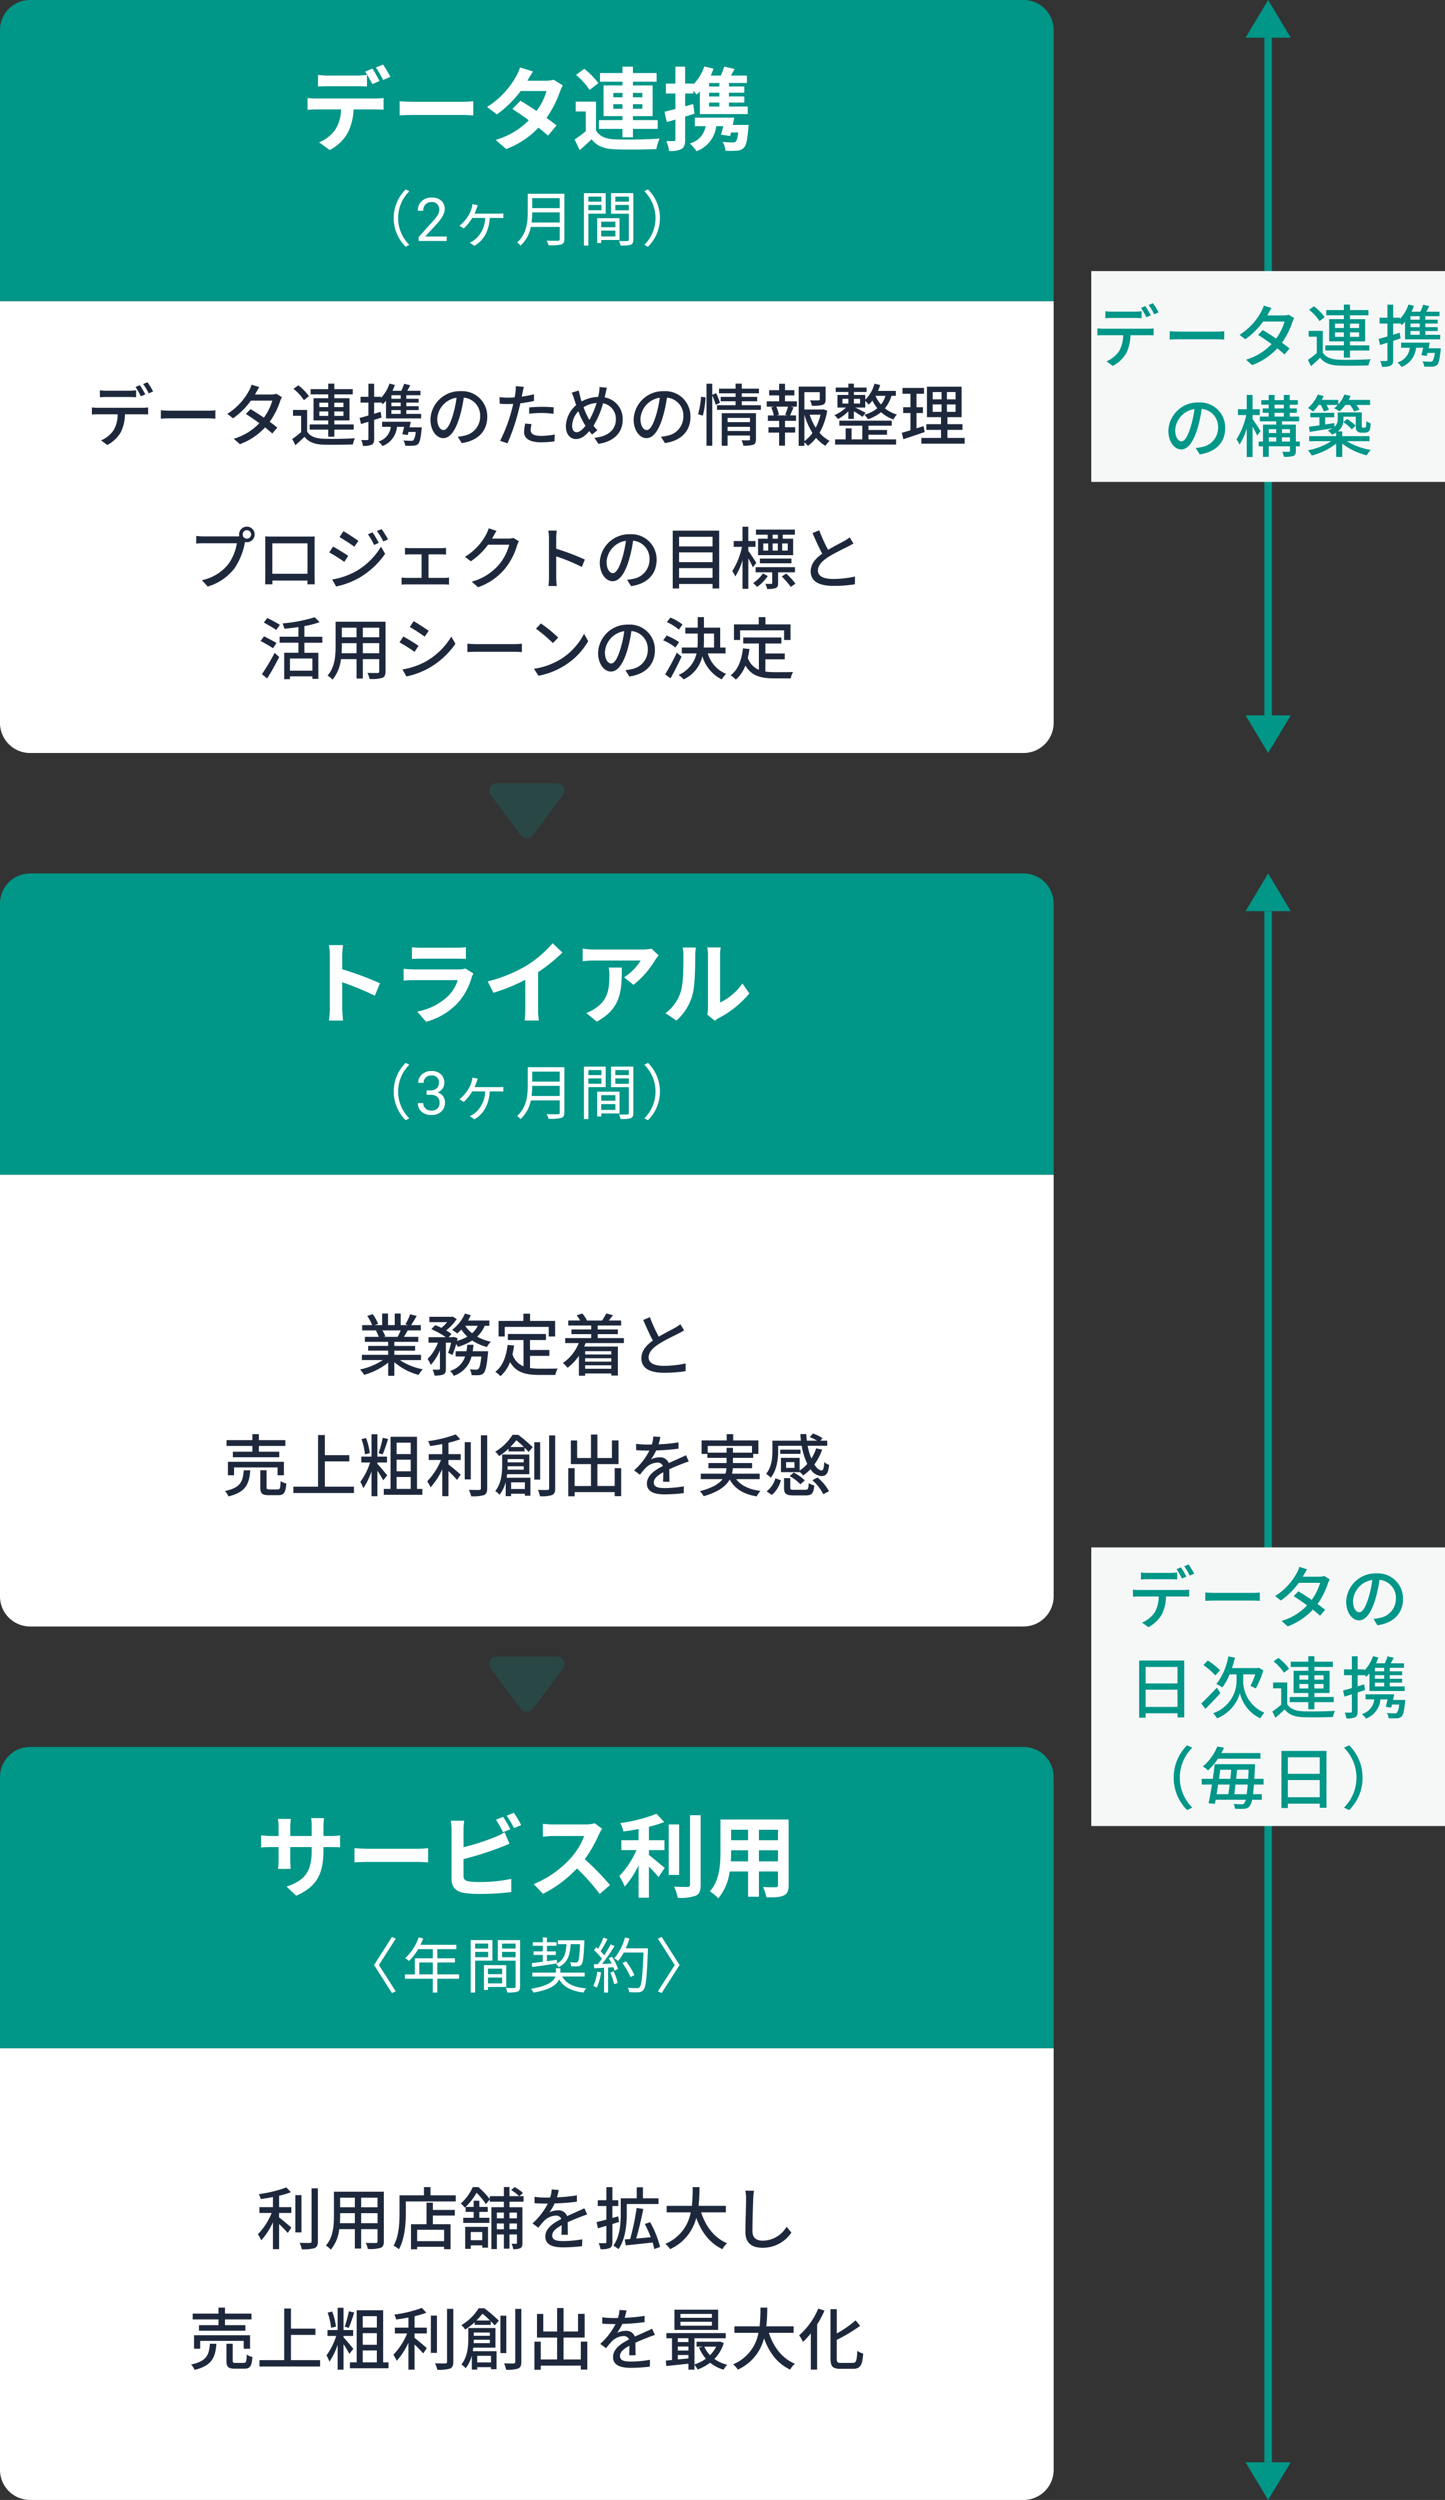
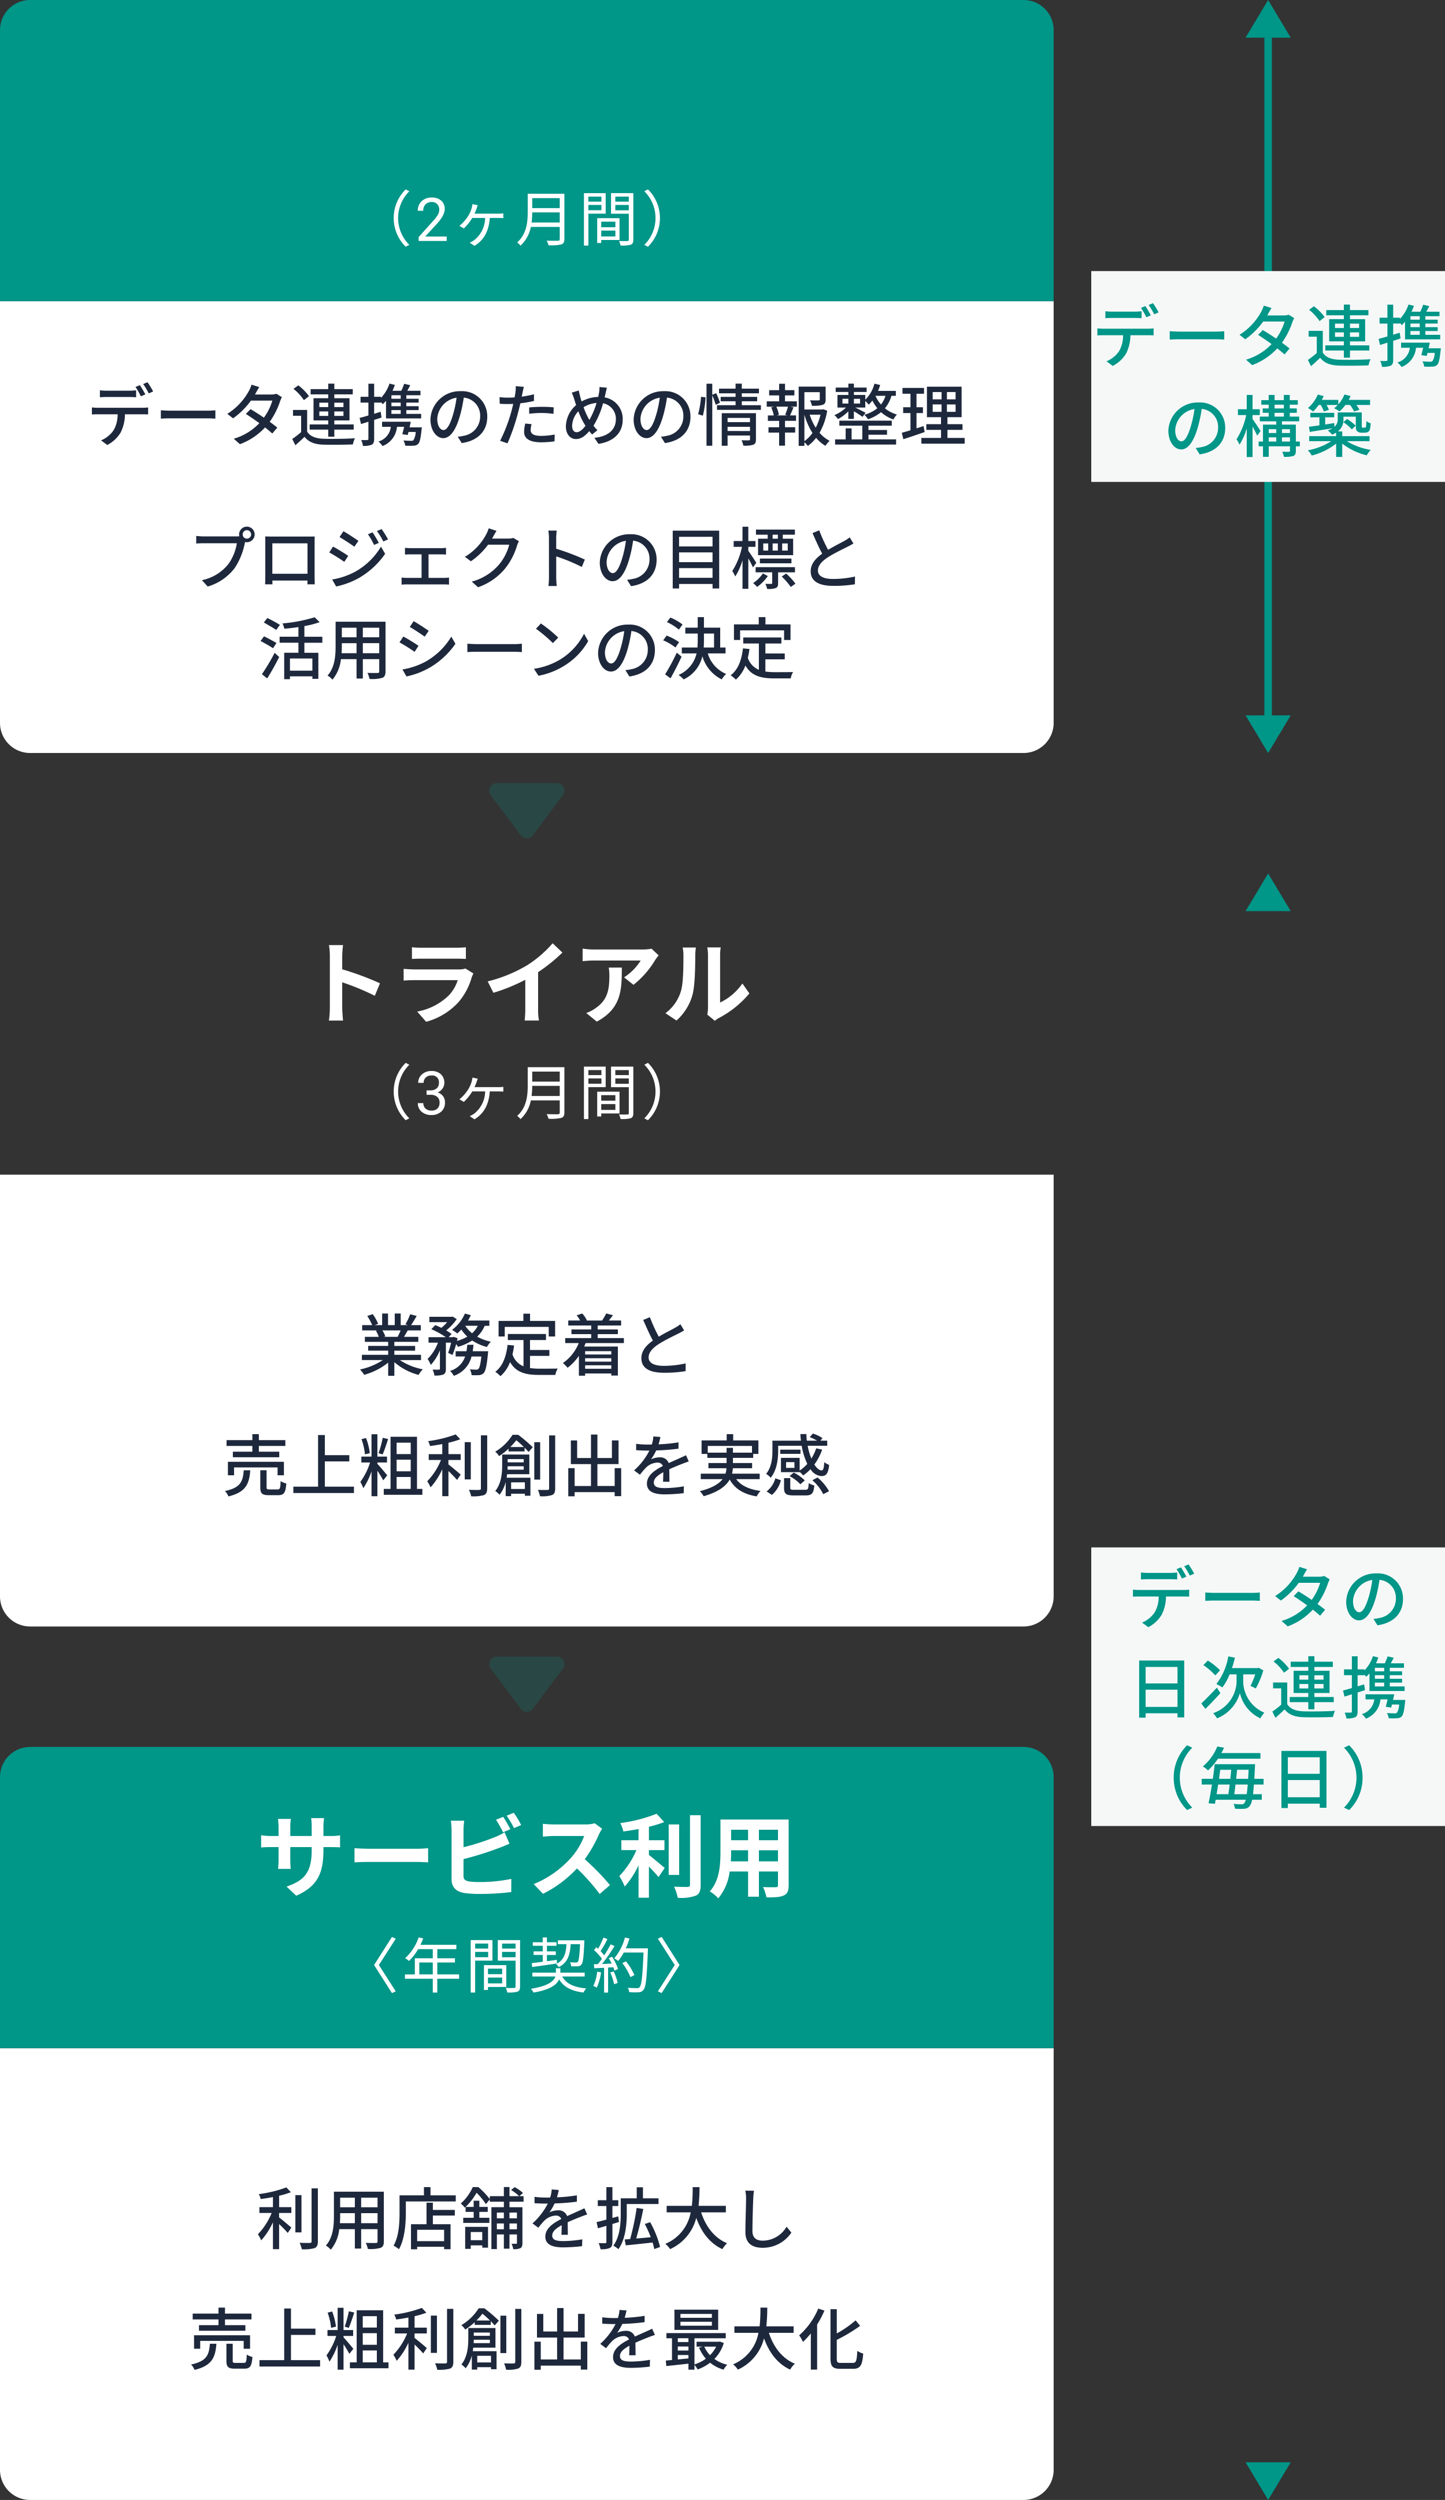
<svg xmlns="http://www.w3.org/2000/svg" width="384" height="664" viewBox="0 0 384 664">
  <rect x="0" y="0" width="384" height="664" fill="#333333" stroke="none" />
  <g id="DB-flow_mb" transform="translate(-2002 5324)">
-     <path id="パス_71147" data-name="パス 71147" d="M0,0H412V2H0Z" transform="translate(2340 -5082) rotate(90)" fill="#009688" />
+     <path id="パス_71147" data-name="パス 71147" d="M0,0H412H0Z" transform="translate(2340 -5082) rotate(90)" fill="#009688" />
    <path id="パス_71148" data-name="パス 71148" d="M0,0H180V2H0Z" transform="translate(2340 -5314) rotate(90)" fill="#009688" />
    <path id="パス_71149" data-name="パス 71149" d="M6,0l6,10H0Z" transform="translate(2333 -5092)" fill="#009688" />
    <path id="パス_71150" data-name="パス 71150" d="M6,0l6,10H0Z" transform="translate(2333 -5324)" fill="#009688" />
    <path id="パス_71151" data-name="パス 71151" d="M6,0l6,10H0Z" transform="translate(2345 -4660) rotate(180)" fill="#009688" />
    <path id="パス_71152" data-name="パス 71152" d="M6,0l6,10H0Z" transform="translate(2345 -5124) rotate(180)" fill="#009688" />
    <path id="パス_71153" data-name="パス 71153" d="M0,0H94V74H0Z" transform="translate(2292 -4913)" fill="#f6f8f8" />
    <path id="パス_71154" data-name="パス 71154" d="M0,0H94V56H0Z" transform="translate(2292 -5252)" fill="#f6f8f8" />
    <path id="パス_71155" data-name="パス 71155" d="M-33.8-13.338v1.854c.486-.036,1.152-.072,1.764-.072h6.066c.576,0,1.224.036,1.8.072v-1.854a15.094,15.094,0,0,1-1.8.108h-6.084A13.573,13.573,0,0,1-33.8-13.338Zm-2.124,4.554v1.872c.5-.036,1.1-.054,1.638-.054h5.2a8.32,8.32,0,0,1-1.08,4.248A7.5,7.5,0,0,1-33.5-.036l1.656,1.224A8.8,8.8,0,0,0-28.26-2.178a11.048,11.048,0,0,0,1.116-4.788H-22.5c.468,0,1.08.018,1.512.036V-8.784a11.483,11.483,0,0,1-1.512.09H-34.29A15.773,15.773,0,0,1-35.928-8.784Zm12.744-5.922-1.152.486a21.485,21.485,0,0,1,1.422,2.484l1.188-.5A26.085,26.085,0,0,0-23.184-14.706Zm2.034-.774-1.152.486a18.065,18.065,0,0,1,1.476,2.484l1.17-.522A22.939,22.939,0,0,0-21.15-15.48ZM-16.7-8.028V-5.8c.612-.054,1.692-.09,2.682-.09H-4.23c.792,0,1.62.072,2.016.09V-8.028c-.45.036-1.152.108-2.016.108h-9.792C-14.994-7.92-16.11-7.992-16.7-8.028ZM10.35-14.184,8.3-14.832a8.431,8.431,0,0,1-.684,1.62,16.507,16.507,0,0,1-5.76,6.138l1.53,1.188A20.385,20.385,0,0,0,8.136-10.6h5.688a14.753,14.753,0,0,1-2.25,4.536C10.368-6.894,9.108-7.7,8.028-8.334L6.786-7.056c1.044.666,2.34,1.548,3.582,2.448a15.3,15.3,0,0,1-6.8,4.14L5.2.972A17.146,17.146,0,0,0,11.88-3.474c.738.594,1.422,1.152,1.926,1.62l1.332-1.584c-.558-.45-1.26-.99-2.016-1.53A20.611,20.611,0,0,0,15.876-10.4a9.057,9.057,0,0,1,.486-1.116l-1.458-.9a4.191,4.191,0,0,1-1.35.2H9.216c.072-.126.126-.234.2-.36C9.612-12.942,9.99-13.644,10.35-14.184ZM35.838-6.318A6.663,6.663,0,0,0,28.782-13.1a7.8,7.8,0,0,0-8.046,7.488c0,3.006,1.638,4.986,3.42,4.986s3.276-2.034,4.356-5.706a35.842,35.842,0,0,0,1.08-5.058,4.786,4.786,0,0,1,4.356,5.022A5.177,5.177,0,0,1,29.592-1.26a11.125,11.125,0,0,1-1.6.252L29.052.684C33.426.054,35.838-2.538,35.838-6.318ZM22.554-5.8a6.017,6.017,0,0,1,5.13-5.562,28.657,28.657,0,0,1-.99,4.644c-.828,2.772-1.674,3.942-2.484,3.942C23.436-2.772,22.554-3.726,22.554-5.8ZM-32.562,22.362V17.79h8.478v4.572Zm8.478-10.62v4.392h-8.478V11.742ZM-34.272,10.05V25.224h1.71v-1.17h8.478v1.1H-22.3V10.05Zm21.492,2.592a17.319,17.319,0,0,0-3.258-2.592l-1.17,1.206a18.463,18.463,0,0,1,3.168,2.736Zm-.846,4.608c-1.512,1.6-3.114,3.24-4.14,4.212l1.1,1.422c1.206-1.206,2.682-2.736,3.978-4.176Zm7-3.528h3.2A20.126,20.126,0,0,1-4.7,16.782c.4.162,1.062.5,1.422.684a24.154,24.154,0,0,0,2-4.806l-1.242-.7-.324.09H-9.612a26.052,26.052,0,0,0,.774-2.772l-1.746-.324a16.514,16.514,0,0,1-3.168,7.326,11.372,11.372,0,0,1,1.584.918,15.38,15.38,0,0,0,1.926-3.474h1.854v2.07a9.18,9.18,0,0,1-6.21,8.226A9.508,9.508,0,0,1-13.572,25.4a10.292,10.292,0,0,0,6.066-6.7,9.938,9.938,0,0,0,5.418,6.7c.234-.4.756-1.116,1.062-1.512a9.162,9.162,0,0,1-5.6-8.1Zm14.94,3.744V16.278h2.358v1.188Zm0-3.51h2.358v1.17H8.316Zm6.408,0v1.17h-2.43v-1.17Zm0,3.51h-2.43V16.278h2.43Zm-4.05,5.526h1.62V21.1h5.148V19.734H12.294V18.672h4.032v-5.9H12.294V11.742h4.9V10.356h-4.9V8.9h-1.62v1.458H5.994v1.386h4.68v1.026H6.768v5.9h3.906v1.062H5.742V21.1h4.932ZM5.562,12.228a13.38,13.38,0,0,0-2.844-2.88l-1.278.936A12.852,12.852,0,0,1,4.212,13.29Zm-.486,3.654H1.314V17.43h2.16v4.338A24.82,24.82,0,0,1,1.116,23.6l.828,1.656c.882-.774,1.674-1.494,2.43-2.232,1.1,1.386,2.646,1.98,4.878,2.07,2.088.072,5.9.036,7.974-.054a7.289,7.289,0,0,1,.54-1.638c-2.286.162-6.462.216-8.5.126-2-.09-3.42-.648-4.194-1.89Zm25.758-2.97H28.368v-.936h2.466Zm0,1.98H28.368v-.954h2.466Zm0,2.034H28.368V15.918h2.466Zm-5.328-.558-1.728.54v-2.97h1.8v-.126a5.662,5.662,0,0,1,.486.54,10.305,10.305,0,0,0,.864-.9v4.68H36.27V16.926H32.328V15.918H35.6V14.892H32.328v-.954H35.6V12.912H32.328v-.936H36.09V10.788H32.58c.27-.468.54-.972.792-1.476l-1.62-.378A14.922,14.922,0,0,1,31,10.788h-2.34a16.4,16.4,0,0,0,.63-1.548l-1.44-.36a9.863,9.863,0,0,1-2.268,3.8V12.39h-1.8V8.916h-1.53V12.39H20.16v1.548h2.088v3.42c-.882.252-1.692.486-2.34.648l.378,1.62,1.962-.612v4.554c0,.252-.09.306-.324.306-.2.018-.864.018-1.584,0a5.344,5.344,0,0,1,.45,1.548,5.37,5.37,0,0,0,2.34-.306c.486-.27.648-.72.648-1.548v-5.04c.648-.2,1.314-.414,1.962-.63Zm7.686,4.14c.108-.5.216-1.008.324-1.494H25.884v1.35h2.322a4.581,4.581,0,0,1-3.294,3.906,5.6,5.6,0,0,1,1.08,1.206,6,6,0,0,0,3.852-5.112h1.908c-.162.7-.342,1.4-.486,1.962l1.422.216c.072-.234.144-.522.216-.81h1.908a4.487,4.487,0,0,1-.594,2.2.862.862,0,0,1-.612.144c-.342,0-1.206-.018-2.052-.09a3.029,3.029,0,0,1,.468,1.386,17.457,17.457,0,0,0,2.2,0,1.779,1.779,0,0,0,1.242-.45c.432-.45.684-1.494.918-3.8.036-.216.072-.612.072-.612ZM-25.092,41.16a11.992,11.992,0,0,0,3.564,8.6l1.368-.648a11.2,11.2,0,0,1-3.312-7.956A11.2,11.2,0,0,1-20.16,33.2l-1.368-.648A11.992,11.992,0,0,0-25.092,41.16Zm23.04-5.04V34.626H-12.438c.27-.486.5-.954.72-1.422l-1.8-.324a13.234,13.234,0,0,1-3.852,5.31,5.3,5.3,0,0,1,1.386,1.044,15.789,15.789,0,0,0,2.646-3.114ZM-9,45.552c.108-.756.216-1.656.324-2.574h3.258c-.09,1.044-.18,1.89-.27,2.574Zm-1.224-2.574c-.108.918-.234,1.8-.342,2.574H-13.7c.144-.81.288-1.692.414-2.574Zm.414-3.924c-.072.774-.144,1.584-.234,2.412H-13.05c.108-.81.216-1.638.324-2.412ZM-8.5,41.466c.09-.828.18-1.638.252-2.412h3.06c-.036.882-.09,1.692-.126,2.412Zm7.29,1.512V41.466H-3.672c.054-.918.108-1.962.162-3.114.018-.216.036-.774.036-.774H-14.2c-.126,1.188-.306,2.538-.5,3.888h-2.952v1.512h2.718c-.288,1.854-.612,3.654-.9,4.986l1.692.126c.072-.324.126-.684.2-1.062h7.992a2.345,2.345,0,0,1-.4.918.74.74,0,0,1-.7.288c-.378,0-1.188-.018-2.142-.108A3.46,3.46,0,0,1-8.82,49.4a19.58,19.58,0,0,0,2.5.018,1.861,1.861,0,0,0,1.44-.756,3.756,3.756,0,0,0,.612-1.638h2.574V45.552H-4.014c.072-.7.162-1.548.234-2.574Zm6.444,3.384V41.79h8.478v4.572Zm8.478-10.62v4.392H5.238V35.742ZM3.528,34.05V49.224h1.71v-1.17h8.478v1.1H15.5V34.05Zm21.564,7.11a11.992,11.992,0,0,0-3.564-8.6L20.16,33.2a11.212,11.212,0,0,1,0,15.912l1.368.648A11.992,11.992,0,0,0,25.092,41.16Z" transform="translate(2339 -4893)" fill="#009688" />
    <path id="パス_71156" data-name="パス 71156" d="M-43.254-13.338v1.854c.486-.036,1.152-.072,1.764-.072h6.066c.576,0,1.224.036,1.8.072v-1.854a15.094,15.094,0,0,1-1.8.108h-6.084A13.573,13.573,0,0,1-43.254-13.338Zm-2.124,4.554v1.872c.5-.036,1.1-.054,1.638-.054h5.2a8.32,8.32,0,0,1-1.08,4.248,7.5,7.5,0,0,1-3.33,2.682l1.656,1.224A8.8,8.8,0,0,0-37.71-2.178a11.048,11.048,0,0,0,1.116-4.788h4.644c.468,0,1.08.018,1.512.036V-8.784a11.483,11.483,0,0,1-1.512.09H-43.74A15.773,15.773,0,0,1-45.378-8.784Zm12.744-5.922-1.152.486a21.485,21.485,0,0,1,1.422,2.484l1.188-.5A26.084,26.084,0,0,0-32.634-14.706Zm2.034-.774-1.152.486a18.065,18.065,0,0,1,1.476,2.484l1.17-.522A22.939,22.939,0,0,0-30.6-15.48Zm4.446,7.452V-5.8c.612-.054,1.692-.09,2.682-.09h9.792c.792,0,1.62.072,2.016.09V-8.028c-.45.036-1.152.108-2.016.108h-9.792C-24.444-7.92-25.56-7.992-26.154-8.028ZM.9-14.184l-2.052-.648a8.431,8.431,0,0,1-.684,1.62A16.507,16.507,0,0,1-7.6-7.074l1.53,1.188A20.385,20.385,0,0,0-1.314-10.6H4.374a14.753,14.753,0,0,1-2.25,4.536C.918-6.894-.342-7.7-1.422-8.334L-2.664-7.056C-1.62-6.39-.324-5.508.918-4.608a15.3,15.3,0,0,1-6.8,4.14L-4.248.972A17.146,17.146,0,0,0,2.43-3.474c.738.594,1.422,1.152,1.926,1.62L5.688-3.438c-.558-.45-1.26-.99-2.016-1.53A20.611,20.611,0,0,0,6.426-10.4a9.057,9.057,0,0,1,.486-1.116l-1.458-.9a4.191,4.191,0,0,1-1.35.2H-.234c.072-.126.126-.234.2-.36C.162-12.942.54-13.644.9-14.184Zm16.866,7.65V-7.722h2.358v1.188Zm0-3.51h2.358v1.17H17.766Zm6.408,0v1.17h-2.43v-1.17Zm0,3.51h-2.43V-7.722h2.43Zm-4.05,5.526h1.62V-2.9h5.148V-4.266H21.744V-5.328h4.032v-5.9H21.744v-1.026h4.9v-1.386h-4.9V-15.1h-1.62v1.458h-4.68v1.386h4.68v1.026H16.218v5.9h3.906v1.062H15.192V-2.9h4.932ZM15.012-11.772a13.38,13.38,0,0,0-2.844-2.88l-1.278.936a12.852,12.852,0,0,1,2.772,3.006Zm-.486,3.654H10.764V-6.57h2.16v4.338A24.82,24.82,0,0,1,10.566-.4l.828,1.656c.882-.774,1.674-1.494,2.43-2.232C14.922.414,16.47,1.008,18.7,1.1c2.088.072,5.9.036,7.974-.054a7.289,7.289,0,0,1,.54-1.638c-2.286.162-6.462.216-8.5.126-2-.09-3.42-.648-4.194-1.89Zm25.758-2.97H37.818v-.936h2.466Zm0,1.98H37.818v-.954h2.466Zm0,2.034H37.818V-8.082h2.466Zm-5.328-.558-1.728.54v-2.97h1.8v-.126a5.662,5.662,0,0,1,.486.54,10.305,10.305,0,0,0,.864-.9v4.68H45.72V-7.074H41.778V-8.082h3.276V-9.108H41.778v-.954h3.276v-1.026H41.778v-.936H45.54v-1.188H42.03c.27-.468.54-.972.792-1.476l-1.62-.378a14.922,14.922,0,0,1-.756,1.854h-2.34a16.4,16.4,0,0,0,.63-1.548l-1.44-.36a9.863,9.863,0,0,1-2.268,3.8v-.288h-1.8v-3.474H31.7v3.474H29.61v1.548H31.7v3.42c-.882.252-1.692.486-2.34.648l.378,1.62L31.7-4.986V-.432c0,.252-.09.306-.324.306-.2.018-.864.018-1.584,0a5.344,5.344,0,0,1,.45,1.548,5.37,5.37,0,0,0,2.34-.306c.486-.27.648-.72.648-1.548v-5.04c.648-.2,1.314-.414,1.962-.63Zm7.686,4.14c.108-.5.216-1.008.324-1.494H35.334v1.35h2.322A4.581,4.581,0,0,1,34.362.27a5.6,5.6,0,0,1,1.08,1.206,6,6,0,0,0,3.852-5.112H41.2c-.162.7-.342,1.4-.486,1.962l1.422.216c.072-.234.144-.522.216-.81h1.908a4.487,4.487,0,0,1-.594,2.2.862.862,0,0,1-.612.144C42.714.072,41.85.054,41-.018a3.029,3.029,0,0,1,.468,1.386,17.457,17.457,0,0,0,2.2,0A1.779,1.779,0,0,0,44.91.918c.432-.45.684-1.494.918-3.8.036-.216.072-.612.072-.612ZM-11.412,17.682A6.663,6.663,0,0,0-18.468,10.9a7.8,7.8,0,0,0-8.046,7.488c0,3.006,1.638,4.986,3.42,4.986s3.276-2.034,4.356-5.706a35.843,35.843,0,0,0,1.08-5.058A4.786,4.786,0,0,1-13.3,17.628a5.177,5.177,0,0,1-4.356,5.112,11.125,11.125,0,0,1-1.6.252l1.062,1.692C-13.824,24.054-11.412,21.462-11.412,17.682ZM-24.7,18.2a6.017,6.017,0,0,1,5.13-5.562,28.657,28.657,0,0,1-.99,4.644c-.828,2.772-1.674,3.942-2.484,3.942C-23.814,21.228-24.7,20.274-24.7,18.2Zm22.68.288c-.288-.486-1.62-2.52-2.124-3.186V14.244h1.926V12.7H-4.14V8.9H-5.688v3.8h-2.34v1.548h2.2A19.2,19.2,0,0,1-8.406,20.67a8.473,8.473,0,0,1,.792,1.44,16.792,16.792,0,0,0,1.926-4.32V25.4H-4.14V17.3c.468.846.99,1.836,1.224,2.412Zm5.688,2.79V20.166H5.8v1.116ZM.162,20.166h2v1.116h-2Zm2-2.178v1.026h-2V17.988Zm3.636,0v1.026H3.672V17.988ZM1.71,13.65H4.176v1.008H1.71Zm0-2.16H4.176v.99H1.71Zm6.714,9.792H7.362v-4.5H3.672V15.9H8.244V14.658h-2.5V13.65H7.614V12.48H5.742v-.99H7.884V10.284H5.742V8.9H4.176v1.386H1.71V8.9H.144v1.386H-1.818V11.49H.144v.99H-1.44v1.17H.144v1.008H-2.214V15.9H2.16v.882H-1.368v4.5H-2.52v1.26h1.152v2.79H.162v-2.79H5.8v1.17c0,.216-.072.288-.288.288-.234.018-1.008.018-1.764-.018a6.261,6.261,0,0,1,.45,1.35,8,8,0,0,0,2.484-.216c.522-.252.684-.63.684-1.386V22.542H8.424Zm5.562-9.72a9.512,9.512,0,0,1,.81,1.71l1.35-.414a9.236,9.236,0,0,0-.63-1.3H18.5a7.422,7.422,0,0,1-.972.882,10.514,10.514,0,0,1,1.458.828,11.126,11.126,0,0,0,1.548-1.71h1.224a9.973,9.973,0,0,1,1.1,1.728l1.4-.45a6.562,6.562,0,0,0-.828-1.278H27.09v-1.35H21.4a8.994,8.994,0,0,0,.5-1.026l-1.62-.4a8.572,8.572,0,0,1-1.638,2.628V10.212H14.256a10.526,10.526,0,0,0,.5-1.008L13.194,8.79a9.517,9.517,0,0,1-2.61,3.582,9.615,9.615,0,0,1,1.368.936,12.135,12.135,0,0,0,1.476-1.746Zm12.96,9.612V19.842H19.692v-1.26H18.54a3.875,3.875,0,0,0,1.476-3.222v-.684h3.276v2.268c0,1.044.108,1.35.4,1.62a1.553,1.553,0,0,0,1.062.36H25.6a1.931,1.931,0,0,0,.882-.18,1.019,1.019,0,0,0,.54-.612,7.809,7.809,0,0,0,.216-1.71,3.074,3.074,0,0,1-1.134-.576c-.018.63-.036,1.116-.072,1.332a.556.556,0,0,1-.162.36.717.717,0,0,1-.306.054h-.378a.292.292,0,0,1-.252-.09c-.054-.054-.054-.252-.054-.558v-3.4h-6.39v1.782a2.5,2.5,0,0,1-.882,2.052l-.036-1.008c-.81.126-1.62.252-2.412.378V14.838H17.55V13.65H11.214v1.188h2.412V16.98c-1.044.144-2,.27-2.79.378l.234,1.368c1.656-.288,3.87-.63,6.012-.972a6.533,6.533,0,0,1-1.224.576,5.956,5.956,0,0,1,1.116,1.116,6.932,6.932,0,0,0,1.1-.54v.936H10.908v1.332h5.886a17.43,17.43,0,0,1-6.246,2.43,6.513,6.513,0,0,1,1.044,1.386,17.305,17.305,0,0,0,6.48-3.168v3.546h1.62V21.822a17.1,17.1,0,0,0,6.516,3.114A6.334,6.334,0,0,1,27.27,23.5,17.739,17.739,0,0,1,20.9,21.174ZM20,16.152a10.887,10.887,0,0,1,2.232,1.89l1.026-.972a11.23,11.23,0,0,0-2.3-1.782Z" transform="translate(2339 -5228)" fill="#009688" />
    <path id="パス_71157" data-name="パス 71157" d="M0,0H280V112a8,8,0,0,1-8,8H8a8,8,0,0,1-8-8Z" transform="translate(2002 -5244)" fill="#fff" />
    <path id="パス_71158" data-name="パス 71158" d="M3.546,7.662V9.516C4.032,9.48,4.7,9.444,5.31,9.444h6.066c.576,0,1.224.036,1.8.072V7.662a15.094,15.094,0,0,1-1.8.108H5.292A13.573,13.573,0,0,1,3.546,7.662ZM1.422,12.216v1.872c.5-.036,1.1-.054,1.638-.054h5.2a8.32,8.32,0,0,1-1.08,4.248,7.5,7.5,0,0,1-3.33,2.682l1.656,1.224A8.8,8.8,0,0,0,9.09,18.822a11.048,11.048,0,0,0,1.116-4.788H14.85c.468,0,1.08.018,1.512.036V12.216a11.483,11.483,0,0,1-1.512.09H3.06A15.773,15.773,0,0,1,1.422,12.216ZM14.166,6.294l-1.152.486a21.485,21.485,0,0,1,1.422,2.484l1.188-.5A26.085,26.085,0,0,0,14.166,6.294ZM16.2,5.52l-1.152.486A18.065,18.065,0,0,1,16.524,8.49l1.17-.522A22.939,22.939,0,0,0,16.2,5.52Zm3.546,7.452V15.2c.612-.054,1.692-.09,2.682-.09H32.22c.792,0,1.62.072,2.016.09V12.972c-.45.036-1.152.108-2.016.108H22.428C21.456,13.08,20.34,13.008,19.746,12.972ZM45.9,6.816l-2.052-.648a8.431,8.431,0,0,1-.684,1.62,16.507,16.507,0,0,1-5.76,6.138l1.53,1.188A20.385,20.385,0,0,0,43.686,10.4h5.688a14.753,14.753,0,0,1-2.25,4.536c-1.206-.828-2.466-1.638-3.546-2.268l-1.242,1.278c1.044.666,2.34,1.548,3.582,2.448a15.3,15.3,0,0,1-6.8,4.14l1.638,1.44a17.146,17.146,0,0,0,6.678-4.446c.738.594,1.422,1.152,1.926,1.62l1.332-1.584c-.558-.45-1.26-.99-2.016-1.53A20.611,20.611,0,0,0,51.426,10.6a9.058,9.058,0,0,1,.486-1.116l-1.458-.9a4.191,4.191,0,0,1-1.35.2H44.766c.072-.126.126-.234.2-.36C45.162,8.058,45.54,7.356,45.9,6.816Zm15.966,7.65V13.278h2.358v1.188Zm0-3.51h2.358v1.17H61.866Zm6.408,0v1.17h-2.43v-1.17Zm0,3.51h-2.43V13.278h2.43Zm-4.05,5.526h1.62V18.1h5.148V16.734H65.844V15.672h4.032v-5.9H65.844V8.742h4.9V7.356h-4.9V5.9h-1.62V7.356h-4.68V8.742h4.68V9.768H60.318v5.9h3.906v1.062H59.292V18.1h4.932ZM59.112,9.228a13.38,13.38,0,0,0-2.844-2.88l-1.278.936a12.853,12.853,0,0,1,2.772,3.006Zm-.486,3.654H54.864V14.43h2.16v4.338A24.819,24.819,0,0,1,54.666,20.6l.828,1.656c.882-.774,1.674-1.494,2.43-2.232,1.1,1.386,2.646,1.98,4.878,2.07,2.088.072,5.9.036,7.974-.054a7.289,7.289,0,0,1,.54-1.638c-2.286.162-6.462.216-8.5.126-2-.09-3.42-.648-4.194-1.89Zm24.858-2.97H81.018V8.976h2.466Zm0,1.98H81.018v-.954h2.466Zm0,2.034H81.018V12.918h2.466Zm-5.328-.558-1.728.54v-2.97h1.8v-.126a5.66,5.66,0,0,1,.486.54,10.305,10.305,0,0,0,.864-.9v4.68H88.92V13.926H84.978V12.918h3.276V11.892H84.978v-.954h3.276V9.912H84.978V8.976H88.74V7.788H85.23c.27-.468.54-.972.792-1.476L84.4,5.934a14.922,14.922,0,0,1-.756,1.854h-2.34a16.4,16.4,0,0,0,.63-1.548L80.5,5.88a9.863,9.863,0,0,1-2.268,3.8V9.39h-1.8V5.916H74.9V9.39H72.81v1.548H74.9v3.42c-.882.252-1.692.486-2.34.648l.378,1.62,1.962-.612v4.554c0,.252-.09.306-.324.306-.2.018-.864.018-1.584,0a5.344,5.344,0,0,1,.45,1.548,5.37,5.37,0,0,0,2.34-.306c.486-.27.648-.72.648-1.548v-5.04c.648-.2,1.314-.414,1.962-.63Zm7.686,4.14c.108-.5.216-1.008.324-1.494H78.534v1.35h2.322a4.581,4.581,0,0,1-3.294,3.906,5.6,5.6,0,0,1,1.08,1.206,6,6,0,0,0,3.852-5.112H84.4c-.162.7-.342,1.4-.486,1.962l1.422.216c.072-.234.144-.522.216-.81h1.908a4.487,4.487,0,0,1-.594,2.2.862.862,0,0,1-.612.144c-.342,0-1.206-.018-2.052-.09a3.029,3.029,0,0,1,.468,1.386,17.457,17.457,0,0,0,2.2,0,1.779,1.779,0,0,0,1.242-.45c.432-.45.684-1.494.918-3.8.036-.216.072-.612.072-.612Zm20.646-2.826A6.663,6.663,0,0,0,99.432,7.9a7.8,7.8,0,0,0-8.046,7.488c0,3.006,1.638,4.986,3.42,4.986s3.276-2.034,4.356-5.706a35.844,35.844,0,0,0,1.08-5.058,4.786,4.786,0,0,1,4.356,5.022,5.177,5.177,0,0,1-4.356,5.112,11.125,11.125,0,0,1-1.6.252L99.7,21.684C104.076,21.054,106.488,18.462,106.488,14.682ZM93.2,15.2a6.017,6.017,0,0,1,5.13-5.562,28.658,28.658,0,0,1-.99,4.644c-.828,2.772-1.674,3.942-2.484,3.942C94.086,18.228,93.2,17.274,93.2,15.2Zm25.056,1.458-1.674-.162a10.578,10.578,0,0,0-.306,2.25c0,1.782,1.584,2.736,4.518,2.736a27.793,27.793,0,0,0,3.564-.252l.054-1.818a20.341,20.341,0,0,1-3.6.36c-2.3,0-2.79-.738-2.79-1.548A6.608,6.608,0,0,1,118.26,16.662Zm-2.052-9.918-2.16-.162a7.363,7.363,0,0,1-.072,1.62c-.036.342-.126.81-.216,1.35-.63.054-1.242.072-1.8.072a16.962,16.962,0,0,1-2.2-.144l.036,1.764c.648.054,1.314.072,2.142.072.45,0,.936-.018,1.458-.036-.144.594-.288,1.188-.432,1.746a41.632,41.632,0,0,1-3.06,8.064l1.962.666a54.375,54.375,0,0,0,2.844-8.28c.2-.756.4-1.584.576-2.358a32.252,32.252,0,0,0,3.618-.612V8.724a31.584,31.584,0,0,1-3.258.63c.09-.4.162-.756.216-1.062C115.938,7.932,116.1,7.194,116.208,6.744Zm1.422,5.472V13.89a30.293,30.293,0,0,1,3.4-.2,22.747,22.747,0,0,1,3.06.234l.054-1.728a30.509,30.509,0,0,0-3.15-.144C119.844,12.054,118.6,12.126,117.63,12.216Zm20.646-5.238-1.962-.18a7.419,7.419,0,0,1-.126,1.53c-.054.36-.126.72-.216,1.1a9.506,9.506,0,0,0-4.41,1.206c-.144-.45-.27-.882-.378-1.278-.126-.522-.27-1.116-.378-1.638l-1.872.576a11.285,11.285,0,0,1,.666,1.746c.162.5.324,1.044.5,1.566a7.683,7.683,0,0,0-2.718,5.616c0,2.214,1.242,3.4,2.664,3.4,1.332,0,2.394-.756,3.546-2.106.234.306.486.594.756.9l1.422-1.152a9.657,9.657,0,0,1-1.044-1.188,22.747,22.747,0,0,0,2.538-5.958,4.176,4.176,0,0,1,3.4,4.284c0,2.538-1.854,4.536-5.706,4.878l1.08,1.62c3.8-.558,6.444-2.736,6.444-6.426a5.776,5.776,0,0,0-4.806-5.922c.09-.324.162-.648.234-.972C138.006,8.184,138.15,7.446,138.276,6.978Zm-9.234,10.116a5.924,5.924,0,0,1,1.656-3.852,20.31,20.31,0,0,0,1.692,3.528,3.13,3.13,0,0,1,.2.324c-.738.972-1.566,1.71-2.358,1.71C129.492,18.8,129.042,18.138,129.042,17.094Zm4.428-1.818a20.363,20.363,0,0,1-1.386-3.114,7.781,7.781,0,0,1,3.456-1.134,22.144,22.144,0,0,1-1.908,4.518Zm27.018-.594A6.663,6.663,0,0,0,153.432,7.9a7.8,7.8,0,0,0-8.046,7.488c0,3.006,1.638,4.986,3.42,4.986s3.276-2.034,4.356-5.706a35.842,35.842,0,0,0,1.08-5.058,4.786,4.786,0,0,1,4.356,5.022,5.177,5.177,0,0,1-4.356,5.112,11.125,11.125,0,0,1-1.6.252l1.062,1.692C158.076,21.054,160.488,18.462,160.488,14.682ZM147.2,15.2a6.017,6.017,0,0,1,5.13-5.562,28.656,28.656,0,0,1-.99,4.644c-.828,2.772-1.674,3.942-2.484,3.942C148.086,18.228,147.2,17.274,147.2,15.2Zm16.578-.792a24.543,24.543,0,0,0,.72-4.878L163.3,9.39a24.819,24.819,0,0,1-.774,4.626Zm4.554-3.438a21.734,21.734,0,0,0-1.008-2.538l-1.044.414V5.916h-1.53V22.4h1.53V8.994a23.56,23.56,0,0,1,.918,2.52Zm2.016,7.506V17.364h5.958V18.48Zm5.958-3.474v1.116h-5.958V15.006Zm1.584-1.26H168.8V22.4h1.548V19.686h5.958v.972c0,.216-.072.288-.324.306-.234,0-1.1.018-1.926-.036a6.176,6.176,0,0,1,.486,1.44,7.694,7.694,0,0,0,2.646-.252c.54-.234.7-.666.7-1.422Zm-3.762-2.124V10.578h4.086V9.408h-4.086V8.472h4.554V7.23h-4.554V5.9h-1.656V7.23h-4.392V8.472h4.392v.936h-3.96v1.17h3.96v1.044h-4.932v1.242h11.664V11.622Zm12.132,2.718H183.4l.594-.162a8.569,8.569,0,0,0-.7-2.16h3.114a21.879,21.879,0,0,1-.756,2.16Zm-.648-5.31H188.1v-1.4h-2.484V5.934H184.05V7.626H181.4v1.4h2.646V10.6h-3.294v1.422h1.926l-.738.2a8.075,8.075,0,0,1,.684,2.124h-1.566v1.44h2.988v1.692h-2.826v1.422h2.826v3.474h1.566V18.894h2.7V17.472h-2.7V15.78h2.934V14.34h-1.6c.288-.576.612-1.368.918-2.124l-.774-.2h1.674V10.6h-3.15Zm5.148,5.112A18.61,18.61,0,0,0,192.906,19a9.044,9.044,0,0,1-2.142,2.16Zm4.284,0A14.481,14.481,0,0,1,193.77,17.6a15.506,15.506,0,0,1-1.6-3.456Zm.756-1.44-.27.072h-4.77V8.166h4.086v1.908c0,.2-.072.252-.342.27s-1.224.018-2.25-.018a5.276,5.276,0,0,1,.5,1.44,9.039,9.039,0,0,0,2.862-.234c.63-.234.792-.666.792-1.44V6.69h-7.164V22.422h1.512v-.954a5.139,5.139,0,0,1,.918.972,10.317,10.317,0,0,0,2.2-2.142,9.868,9.868,0,0,0,2.484,2.124,6.644,6.644,0,0,1,1.116-1.332,8.706,8.706,0,0,1-2.682-2.142,17.579,17.579,0,0,0,2.034-5.868Zm11.988,6.768h4.932V18.21h-4.932V17.058h6.192V15.726H200.052v1.332h6.1v3.636H203.31V17.778h-1.584v2.916h-2.808V22.08h16.218V20.694h-7.344Zm1.872-10.332h2.646a6.82,6.82,0,0,1-1.188,2.3,8.308,8.308,0,0,1-1.458-2.286Zm-4.1,2.052h-1.638V9.93h1.638Zm-4.68-1.26h1.566v1.26H200.88Zm14.184-.792V7.824H210.33a14.717,14.717,0,0,0,.576-1.566l-1.53-.36a8.968,8.968,0,0,1-2.43,4.248V8.9h-3.024V8.112h3.384V6.942h-3.384V5.9h-1.476V6.942H199.08v1.17h3.366V8.9h-2.9v3.348h2.286a10.424,10.424,0,0,1-3.1,2.016,5.875,5.875,0,0,1,.972,1.044,11.69,11.69,0,0,0,2.736-2.052v2.016h1.476V13.242a25.823,25.823,0,0,1,2.286,1.476l.828-1.08c-.45-.252-1.944-1.008-2.754-1.386h2.664V10.488a10.87,10.87,0,0,1,.918.99,9.4,9.4,0,0,0,.972-1.08,10.546,10.546,0,0,0,1.314,2.034,9.5,9.5,0,0,1-3.438,1.728,5.847,5.847,0,0,1,.954,1.206,11.077,11.077,0,0,0,3.474-1.89,9.74,9.74,0,0,0,3.294,1.944,4.855,4.855,0,0,1,.936-1.314,8.855,8.855,0,0,1-3.2-1.656,9.19,9.19,0,0,0,1.728-3.312Zm7.362,8.028c-.612.216-1.26.414-1.872.612V13.71h1.71V12.162h-1.71V8.58h2V7.032h-5.724V8.58h2.124v3.582h-1.944V13.71h1.944v4.572c-.864.27-1.656.486-2.3.666l.4,1.71c1.62-.522,3.708-1.224,5.67-1.908Zm2.43-5.742h2.358v1.962h-2.358Zm0-3.294h2.358v1.944h-2.358Zm6.084,1.944h-2.3V8.13h2.3Zm0,3.312h-2.3V11.424h2.3Zm-2.16,6.93V18.174h4V16.662h-4V14.808h3.762v-8.1h-9.216v8.1h3.744v1.854h-3.906v1.512h3.906v2.142h-5.22v1.53h11.5v-1.53Z" transform="translate(2025 -5228)" fill="#1e283c" />
    <path id="パス_71159" data-name="パス 71159" d="M41.49,7.95a1.137,1.137,0,0,1,1.116-1.134A1.153,1.153,0,0,1,43.74,7.95a1.137,1.137,0,0,1-1.134,1.116A1.122,1.122,0,0,1,41.49,7.95Zm-.954,0a2.234,2.234,0,0,0,.054.486,6.111,6.111,0,0,1-.774.036h-8.73c-.594,0-1.44-.072-1.944-.126v2.016c.468-.036,1.188-.072,1.944-.072h8.856a13.043,13.043,0,0,1-2.25,5.526A12.078,12.078,0,0,1,30.654,20.1L32.2,21.792a14,14,0,0,0,7.146-4.878,18.338,18.338,0,0,0,2.7-6.606c.018-.108.054-.234.072-.342a2.234,2.234,0,0,0,.486.054,2.07,2.07,0,1,0-2.07-2.07Zm6.93.522c.036.468.036,1.1.036,1.566v8.838c0,.72-.036,2.16-.054,2.322H49.41c-.018-.09-.018-.522-.018-1.008h9.324c-.018.5-.018.918-.036,1.008h1.962c0-.144-.036-1.692-.036-2.322V10.038c0-.5,0-1.062.036-1.548-.594.018-1.242.018-1.656.018H49.212C48.762,8.508,48.186,8.508,47.466,8.472Zm1.908,1.836h9.342V18.39H49.374ZM76,7.392l-1.224.522a16.035,16.035,0,0,1,1.62,2.826l1.26-.54A26.222,26.222,0,0,0,76,7.392Zm2.412-.864-1.242.522a17.493,17.493,0,0,1,1.692,2.772l1.26-.558A26.363,26.363,0,0,0,78.408,6.528Zm-10.152.558L67.23,8.652c1.1.63,3.024,1.89,3.942,2.556l1.08-1.548C71.388,9.048,69.372,7.716,68.256,7.086ZM65.268,19.92l1.062,1.854a21.571,21.571,0,0,0,5.976-2.214A21.667,21.667,0,0,0,79.344,13.1l-1.1-1.908a18.38,18.38,0,0,1-6.894,6.678A19.767,19.767,0,0,1,65.268,19.92Zm.234-8.748L64.494,12.72a44.689,44.689,0,0,1,4,2.52l1.044-1.6C68.688,13.044,66.636,11.784,65.5,11.172Zm19.116.324v1.8c.378-.036.99-.054,1.314-.054h3.1v6.246H85.086a11.9,11.9,0,0,1-1.368-.09v1.89a12.026,12.026,0,0,1,1.368-.072H95.04a10.941,10.941,0,0,1,1.278.072V19.4a8.882,8.882,0,0,1-1.278.09H90.882V13.242h3.33c.4,0,.9.018,1.314.054V11.5a10.272,10.272,0,0,1-1.314.09h-8.28A11.52,11.52,0,0,1,84.618,11.5ZM108.954,7l-2.088-.684a7.98,7.98,0,0,1-.666,1.62,15.276,15.276,0,0,1-5.652,5.958l1.584,1.188a18.8,18.8,0,0,0,4.572-4.41h5.616a13.516,13.516,0,0,1-2.736,5.31,14.422,14.422,0,0,1-7.218,4.5l1.674,1.494a16.22,16.22,0,0,0,7.2-4.986,17.815,17.815,0,0,0,3.168-6.12,6.16,6.16,0,0,1,.5-1.1l-1.476-.9a4.227,4.227,0,0,1-1.35.18h-4.32c.09-.144.18-.306.252-.45C108.216,8.238,108.594,7.536,108.954,7Zm13.932,12.348a18.843,18.843,0,0,1-.144,2.3h2.214a21.089,21.089,0,0,1-.144-2.3V13.782a47.132,47.132,0,0,1,6.8,2.808l.81-1.962a61.013,61.013,0,0,0-7.614-2.88V8.94c0-.63.072-1.422.126-2.016h-2.214a13.03,13.03,0,0,1,.162,2.016Zm28.6-4.662A6.663,6.663,0,0,0,144.432,7.9a7.8,7.8,0,0,0-8.046,7.488c0,3.006,1.638,4.986,3.42,4.986s3.276-2.034,4.356-5.706a35.842,35.842,0,0,0,1.08-5.058,4.786,4.786,0,0,1,4.356,5.022,5.177,5.177,0,0,1-4.356,5.112,11.125,11.125,0,0,1-1.6.252l1.062,1.692C149.076,21.054,151.488,18.462,151.488,14.682ZM138.2,15.2a6.017,6.017,0,0,1,5.13-5.562,28.656,28.656,0,0,1-.99,4.644c-.828,2.772-1.674,3.942-2.484,3.942C139.086,18.228,138.2,17.274,138.2,15.2Zm19.26,4.266V16.9h8.892V19.47Zm8.892-6.75v2.592h-8.892V12.72Zm0-4.14v2.556h-8.892V8.58ZM155.772,6.942V22.3h1.692V21.108h8.892V22.3h1.764V6.942Zm27.936,2.142h-1.386V8.022h1.386Zm2.628,3.15H184.86v-1.89h1.476Zm-6.5-1.89h1.314v1.89h-1.314Zm3.87,0v1.89h-1.386v-1.89Zm-2.7-1.26h-2.556v4.374h9.324V9.084h-2.754V8.022h3.222V6.654h-10.35V8.022h3.114Zm6.318,6.534v-1.26h-8.388v1.26Zm-9.342-.126c-.288-.486-1.62-2.52-2.124-3.186V11.244h1.908V9.7H175.86V5.9h-1.548V9.7h-2.34v1.548h2.2a19.2,19.2,0,0,1-2.574,6.426,8.473,8.473,0,0,1,.792,1.44,16.792,16.792,0,0,0,1.926-4.32V22.4h1.548V14.3c.468.846.99,1.836,1.224,2.412Zm1.764,2.808a9.874,9.874,0,0,1-2.61,2.574,6.273,6.273,0,0,1,1.044,1.026,11.528,11.528,0,0,0,2.862-2.9Zm8.514-.288V16.644H177.8v1.368h4.41v2.826c0,.18-.036.234-.252.234-.2.018-.828.018-1.566,0a5.225,5.225,0,0,1,.468,1.35,5.9,5.9,0,0,0,2.286-.234c.522-.216.63-.63.63-1.332V18.012Zm-3.51,1.116a19.465,19.465,0,0,1,2.394,2.772l1.242-.882a18.284,18.284,0,0,0-2.466-2.682Zm9.954-12.276-1.782.738c.846,1.926,1.746,3.96,2.574,5.472-1.836,1.3-3.06,2.772-3.06,4.68,0,2.88,2.556,3.87,6.03,3.87a34.364,34.364,0,0,0,5.724-.432l.018-2.052a26.816,26.816,0,0,1-5.814.648c-2.682,0-4.032-.828-4.032-2.232,0-1.314,1.008-2.448,2.592-3.492,1.71-1.116,4.1-2.232,5.292-2.844.576-.288,1.08-.558,1.548-.846l-.99-1.638a9.98,9.98,0,0,1-1.44.954c-.936.522-2.718,1.4-4.3,2.358A42.057,42.057,0,0,1,194.706,6.852ZM51.39,31.968a37.491,37.491,0,0,0-3.348-1.818l-.936,1.188c1.062.594,2.556,1.458,3.294,1.98Zm-.918,4.824c-.756-.486-2.286-1.278-3.312-1.782l-.918,1.242c1.08.558,2.574,1.422,3.312,1.926Zm-2.466,9.4c1.062-1.674,2.268-3.834,3.186-5.688l-1.206-1.116A53.383,53.383,0,0,1,46.6,45.072Zm12.006-2.052H54.054V40.9h5.958Zm2.646-7.416v-1.6h-4.77V32.292a24.051,24.051,0,0,0,4.05-1.044l-1.314-1.3a41.007,41.007,0,0,1-8.55,1.638,5.911,5.911,0,0,1,.486,1.4c1.188-.09,2.484-.234,3.744-.432v2.556h-5v1.6h5v2.664h-3.78V46.4h1.53v-.756h5.958v.666H61.6v-6.93H57.888V36.72Zm10.764,2.772V36.828h4.356v2.664Zm-5.652,0c.054-.666.072-1.332.072-1.944v-.72h3.906v2.664Zm3.978-6.768v2.538H67.842V32.724Zm6.03,2.538H73.422V32.724h4.356Zm1.674-4.14H66.186V37.53c0,2.538-.18,5.724-2.142,7.9a5.54,5.54,0,0,1,1.314,1.1,10.325,10.325,0,0,0,2.25-5.454h4.14v5.148h1.674V41.076h4.356V44.3c0,.342-.126.45-.45.45-.342,0-1.53.018-2.682-.036a6.916,6.916,0,0,1,.558,1.62,9.854,9.854,0,0,0,3.366-.288c.648-.252.882-.756.882-1.728Zm7.47-.144L85.9,32.526c1.116.63,3.042,1.908,3.96,2.574l1.062-1.548C90.072,32.94,88.038,31.608,86.922,30.978Zm-2.97,12.834,1.062,1.854a21.09,21.09,0,0,0,5.976-2.232,21.428,21.428,0,0,0,7.038-6.444l-1.1-1.908a18.514,18.514,0,0,1-6.894,6.678A19.767,19.767,0,0,1,83.952,43.812Zm.234-8.748L83.16,36.612a45.048,45.048,0,0,1,4.014,2.52l1.044-1.6C87.372,36.936,85.32,35.658,84.186,35.064Zm17.01,1.908V39.2c.612-.054,1.692-.09,2.682-.09h9.792c.792,0,1.62.072,2.016.09V36.972c-.45.036-1.152.108-2.016.108h-9.792C102.906,37.08,101.79,37.008,101.2,36.972Zm19.548-5.382-1.314,1.4a39.042,39.042,0,0,1,4.5,3.816l1.422-1.458A37.772,37.772,0,0,0,120.744,31.59ZM118.89,43.632l1.206,1.854A19.846,19.846,0,0,0,126.99,42.8a18.4,18.4,0,0,0,6.318-6.516l-1.1-1.962a17.138,17.138,0,0,1-6.246,6.786A18.7,18.7,0,0,1,118.89,43.632Zm32.148-4.95a6.663,6.663,0,0,0-7.056-6.786,7.8,7.8,0,0,0-8.046,7.488c0,3.006,1.638,4.986,3.42,4.986s3.276-2.034,4.356-5.706a35.842,35.842,0,0,0,1.08-5.058,4.786,4.786,0,0,1,4.356,5.022,5.177,5.177,0,0,1-4.356,5.112,11.125,11.125,0,0,1-1.6.252l1.062,1.692C148.626,45.054,151.038,42.462,151.038,38.682Zm-13.284.522a6.017,6.017,0,0,1,5.13-5.562,28.656,28.656,0,0,1-.99,4.644c-.828,2.772-1.674,3.942-2.484,3.942C138.636,42.228,137.754,41.274,137.754,39.2Zm20.628-7.326a13.194,13.194,0,0,0-3.24-1.854l-.918,1.206a13.86,13.86,0,0,1,3.186,2Zm-.918,4.68a15.4,15.4,0,0,0-3.312-1.746l-.918,1.26a13.766,13.766,0,0,1,3.258,1.908Zm-.612,2.79a54.493,54.493,0,0,1-3.1,5.76l1.44,1.062c.972-1.728,2.07-3.87,2.934-5.76Zm7.218-5.076h2.682V37.98h-2.736c.036-.648.054-1.278.054-1.926Zm5.742,5.274V37.98H168.39V32.706h-4.32v-2.79h-1.656v2.79H159.12v1.566h3.294v1.764c0,.648-.018,1.3-.072,1.944h-4.158v1.566h3.924a8.243,8.243,0,0,1-4.788,5.724,7.175,7.175,0,0,1,1.35,1.188,9.017,9.017,0,0,0,4.986-6.156,9.981,9.981,0,0,0,5.148,6.156A6.218,6.218,0,0,1,169.974,45a8.443,8.443,0,0,1-4.878-5.454Zm3.87-6.12h11.682v2.556h1.71v-4.14h-6.66V29.916h-1.782v1.926h-6.588v4.14h1.638Zm6.714,7.7h5.148V39.564H180.4V36.918h4.248v-1.6H174.51v1.6h4.158V43.9a5.152,5.152,0,0,1-2.934-3.168,22.015,22.015,0,0,0,.432-2.358l-1.728-.162c-.378,3.15-1.3,5.67-3.276,7.146a9.053,9.053,0,0,1,1.386,1.152,9.163,9.163,0,0,0,2.538-3.744c1.638,2.826,4.23,3.42,7.758,3.42h4.284a5.048,5.048,0,0,1,.63-1.692c-1.026.036-4.05.036-4.824.036a18.807,18.807,0,0,1-2.538-.162Z" transform="translate(2025 -5190)" fill="#1e283c" />
    <path id="パス_71160" data-name="パス 71160" d="M8,0H272a8,8,0,0,1,8,8V80H0V8A8,8,0,0,1,8,0Z" transform="translate(2002 -5324)" fill="#009688" />
-     <path id="パス_71161" data-name="パス 71161" d="M-55.488-18.12v3.1c.72-.048,1.752-.072,2.568-.072h7.848c.84,0,1.776.024,2.592.072v-3.1a18.839,18.839,0,0,1-2.592.192H-52.92A17.957,17.957,0,0,1-55.488-18.12Zm-2.784,6.144v3.144c.672-.048,1.608-.1,2.3-.1h6.6a10.314,10.314,0,0,1-1.488,5.3A9.8,9.8,0,0,1-55.2-.192l2.808,2.04A11.374,11.374,0,0,0-47.568-2.76a15.226,15.226,0,0,0,1.536-6.168h5.784c.672,0,1.584.024,2.184.072v-3.12a18.15,18.15,0,0,1-2.184.144h-15.72A18.272,18.272,0,0,1-58.272-11.976Zm17.232-7.8-1.92.792a30.558,30.558,0,0,1,1.9,3.336l1.92-.84C-39.6-17.376-40.44-18.888-41.04-19.776Zm2.832-1.08-1.9.792a28.316,28.316,0,0,1,1.92,3.312l1.92-.84A37.538,37.538,0,0,0-38.208-20.856Zm4.416,9.744v3.768c.888-.072,2.5-.12,3.864-.12H-17.04c1.008,0,2.232.1,2.808.12v-3.768c-.624.048-1.68.144-2.808.144H-29.928C-31.176-10.968-32.928-11.04-33.792-11.112Zm35.448-7.9-3.48-1.08a9.933,9.933,0,0,1-1.1,2.5A22.284,22.284,0,0,1-10.56-9.6l2.592,1.992a28.866,28.866,0,0,0,6.336-6.216H5.232a17.035,17.035,0,0,1-2.64,5.3C1.08-9.528-.432-10.512-1.7-11.232L-3.84-9.048c1.224.768,2.808,1.848,4.368,3A20.389,20.389,0,0,1-8.28-.84L-5.5,1.584A22.582,22.582,0,0,0,3.1-4.1c.984.792,1.872,1.536,2.52,2.136L7.9-4.68C7.2-5.256,6.264-5.952,5.232-6.7a27.482,27.482,0,0,0,3.552-6.912,11.29,11.29,0,0,1,.792-1.7L7.128-16.824a7.62,7.62,0,0,1-2.088.264H.168A25.855,25.855,0,0,1,1.656-19.008ZM22.992-9.12v-1.2h2.424v1.2Zm0-4.2h2.424v1.152H22.992Zm7.7,0v1.152H28.2V-13.32Zm0,4.2H28.2v-1.2h2.5Zm-5.28,7.584H28.2V-3.768h6.576V-6.1H28.2V-7.152h5.232v-8.16H28.2V-16.3h6.288v-2.3H28.2v-1.7H25.416v1.7H19.44v2.3h5.976v.984H20.4v8.16h5.016V-6.1H19.152v2.328h6.264ZM19.032-15.912a20.856,20.856,0,0,0-3.768-3.816L13.08-18.1a18.7,18.7,0,0,1,3.6,3.984Zm-.648,4.9h-5.4V-8.4h2.688v5.232A28.762,28.762,0,0,1,12.7-.96L14.04,1.872C15.264.84,16.248-.072,17.208-1.008c1.44,1.848,3.36,2.544,6.216,2.664,2.928.12,8.016.072,10.992-.072A13.013,13.013,0,0,1,35.3-1.2c-3.312.264-8.976.336-11.856.216C21-1.08,19.32-1.752,18.384-3.36Zm32.784-4.008H48.432v-.936h2.736Zm0,2.64H48.432v-.984h2.736Zm0,2.688H48.432v-1.056h2.736Zm-6.96-.672-2.136.6v-3.408h2.184v-.744c.336.384.672.768.864,1.032.288-.24.576-.528.864-.816v6H58.7V-9.7H53.712v-1.056h4.08v-1.632h-4.08v-.984h4.08v-1.656h-4.08v-.936h4.776v-1.968H54.24c.312-.552.648-1.152.984-1.752l-2.76-.624a21.565,21.565,0,0,1-.912,2.376H48.864a17.1,17.1,0,0,0,.744-1.824l-2.448-.6a12.055,12.055,0,0,1-2.9,4.752v-.192H42.072V-20.3H39.48v4.512H36.96v2.616h2.52v4.128c-1.08.288-2.088.528-2.9.72L37.2-5.592c.72-.192,1.488-.408,2.28-.648v5.3c0,.312-.12.408-.408.408A19.389,19.389,0,0,1,37.08-.552a10.616,10.616,0,0,1,.72,2.64,6.225,6.225,0,0,0,3.336-.528c.72-.456.936-1.176.936-2.5v-6.1c.84-.24,1.68-.5,2.5-.768ZM54.72-4.824c.144-.648.288-1.3.408-1.92H44.64v2.256H47.5A5.6,5.6,0,0,1,43.3.1,10.989,10.989,0,0,1,45.1,2.16a8.071,8.071,0,0,0,5.232-6.648H52.2c-.192.816-.408,1.608-.6,2.256l2.424.36c.072-.288.168-.6.24-.936h1.92c-.168,1.44-.384,2.16-.672,2.424a1.213,1.213,0,0,1-.84.216c-.48,0-1.56-.024-2.664-.144A5.277,5.277,0,0,1,52.8,2.04a23.757,23.757,0,0,0,3-.024,2.676,2.676,0,0,0,1.848-.744c.624-.624.96-2.064,1.2-5.088a8.445,8.445,0,0,0,.1-1.008Z" transform="translate(2142 -5286)" fill="#fff" />
    <path id="パス_71162" data-name="パス 71162" d="M-35.372-6.08a10.63,10.63,0,0,0,3.184,7.616l.96-.5A10.012,10.012,0,0,1-34.2-6.08a10.012,10.012,0,0,1,2.976-7.12l-.96-.5A10.63,10.63,0,0,0-35.372-6.08ZM-21.294,0h-7.453V-1.039l3.938-4.375A9.354,9.354,0,0,0-23.6-7.027a2.693,2.693,0,0,0,.332-1.285,2.041,2.041,0,0,0-.539-1.461,1.885,1.885,0,0,0-1.437-.57,2.232,2.232,0,0,0-1.676.613,2.343,2.343,0,0,0-.6,1.707h-1.445a3.355,3.355,0,0,1,1.012-2.539,3.751,3.751,0,0,1,2.707-.969,3.6,3.6,0,0,1,2.508.832,2.838,2.838,0,0,1,.922,2.215q0,1.68-2.141,4L-27-1.18h5.711Zm8.266-9.488-1.424-.3a6.142,6.142,0,0,1-.176.944A7.823,7.823,0,0,1-15.492-6.8a10.744,10.744,0,0,1-2.416,2.784l1.168.688A12.792,12.792,0,0,0-14.5-6.112h3.424a7.649,7.649,0,0,1-2.832,5.84,7.85,7.85,0,0,1-1.264.736l1.264.832C-11.54-.144-10.1-2.416-9.844-6.112h2.352c.32,0,.832.016,1.248.048V-7.328a8.577,8.577,0,0,1-1.248.08h-6.416c.224-.48.432-1.008.576-1.408A7.664,7.664,0,0,1-13.028-9.488ZM1.26-4.9a20.088,20.088,0,0,0,.176-2.688H8.748V-4.9Zm7.488-6.48V-8.72H1.436v-2.656ZM9.98-12.544H.236v4.9C.236-5.1-.02-1.856-2.564.384a4.5,4.5,0,0,1,.88.864A9.025,9.025,0,0,0,1.068-3.728h7.68v3.2c0,.352-.128.464-.5.48-.368,0-1.648.016-2.976-.032a5.675,5.675,0,0,1,.5,1.232A12.866,12.866,0,0,0,9.148.928C9.74.736,9.98.32,9.98-.512Zm9.84.768v1.328H16.364v-1.328ZM16.364-8.16V-9.568H19.82V-8.16Zm4.592.912V-12.7H15.18V1.232h1.184v-8.48ZM23.532-5.12v1.472h-3.76V-5.12ZM19.772-1.2V-2.752h3.76V-1.2Zm4.864.944V-6.048H18.7V.544h1.072v-.8Zm-1.12-7.888V-9.568H27.1v1.424ZM27.1-11.776v1.328H23.516v-1.328Zm1.2-.928H22.38v5.472H27.1V-.368c0,.288-.1.384-.368.384-.288.016-1.264.032-2.24-.016a4.382,4.382,0,0,1,.416,1.216A9.107,9.107,0,0,0,27.6,1.008c.528-.208.7-.608.7-1.36ZM35.372-6.08A10.63,10.63,0,0,0,32.188-13.7l-.96.5A10.012,10.012,0,0,1,34.2-6.08a10.012,10.012,0,0,1-2.976,7.12l.96.5A10.63,10.63,0,0,0,35.372-6.08Z" transform="translate(2142 -5260)" fill="#fff" />
    <path id="パス_71163" data-name="パス 71163" d="M0,0H280V112a8,8,0,0,1-8,8H8a8,8,0,0,1-8-8Z" transform="translate(2002 -5012)" fill="#fff" />
    <path id="パス_71164" data-name="パス 71164" d="M83.466,10.362a16.794,16.794,0,0,1-.792,1.71h-3.8l.522-.108a7.573,7.573,0,0,0-.774-1.6Zm5.418,7.884v-1.4H81.792v-1.1h5.526v-1.26H81.792V13.4h6.372V12.072H84.348c.306-.5.666-1.1,1.008-1.71H88.83v-1.4H86.238A28.163,28.163,0,0,0,87.732,6.51L86,6.078a15.688,15.688,0,0,1-1.26,2.664l.684.216H83.484V5.88H81.9V8.958H80.118V5.88H78.552V8.958h-1.98l.918-.342a12.511,12.511,0,0,0-1.44-2.574l-1.458.486a13.5,13.5,0,0,1,1.314,2.43H73.242v1.4h4.086l-.432.072a8.918,8.918,0,0,1,.756,1.638h-3.69V13.4h6.192v1.08h-5.31v1.26h5.31v1.1H73.17v1.4h5.562a17.464,17.464,0,0,1-6.066,2.5,7.512,7.512,0,0,1,1.1,1.422,17.879,17.879,0,0,0,6.39-3.24v3.492h1.638V18.8a16.057,16.057,0,0,0,6.444,3.384,7.517,7.517,0,0,1,1.116-1.494,16.53,16.53,0,0,1-6.1-2.448Zm13.734-2.358c.09-.558.162-1.116.216-1.71h-1.656c-.054.594-.126,1.152-.216,1.71h-2.88v1.4h2.52a5.951,5.951,0,0,1-4,3.834,4.959,4.959,0,0,1,.99,1.3,7.2,7.2,0,0,0,4.716-5.13h2.61c-.234,2.106-.486,3.024-.792,3.294a.69.69,0,0,1-.576.2c-.306,0-.972-.018-1.674-.09a4.365,4.365,0,0,1,.45,1.548,18.158,18.158,0,0,0,2,0,1.91,1.91,0,0,0,1.206-.54c.5-.54.828-1.926,1.134-5.148.036-.234.054-.666.054-.666Zm1.35-6.75a6.516,6.516,0,0,1-1.512,1.98,8.181,8.181,0,0,1-1.818-1.98Zm3.078,0v-1.4h-5.67a15.228,15.228,0,0,0,.738-1.422l-1.566-.432a10.735,10.735,0,0,1-3.42,4.338,9.9,9.9,0,0,1,1.386.954,11.624,11.624,0,0,0,1.08-1.044,10.615,10.615,0,0,0,1.6,1.89,11.924,11.924,0,0,1-2.754,1.134c.054-.252.108-.486.162-.72l-1.008-.36-.252.09H96.228L97,11.316a12.469,12.469,0,0,0-1.44-.954A12.639,12.639,0,0,0,98.37,7.356L97.29,6.69l-.27.054H91.1V8.166h4.734a10.248,10.248,0,0,1-1.548,1.512c-.54-.27-1.116-.522-1.62-.72l-1.044,1.08a22.3,22.3,0,0,1,3.852,2.124h-4.59V13.62h2.5a11.9,11.9,0,0,1-2.754,4.32,8.032,8.032,0,0,1,.846,1.6,12.727,12.727,0,0,0,2.43-3.906v4.878c0,.216-.072.252-.288.27s-.936.018-1.656-.018a5.935,5.935,0,0,1,.486,1.584,6.224,6.224,0,0,0,2.376-.27c.54-.288.666-.738.666-1.548V13.62h1.386a19.789,19.789,0,0,1-.792,2.7l1.152.576a24.506,24.506,0,0,0,.99-2.9,4.8,4.8,0,0,1,.468.738,14.928,14.928,0,0,0,3.8-1.692,12.79,12.79,0,0,0,3.906,1.728,6.194,6.194,0,0,1,1.044-1.4,12.673,12.673,0,0,1-3.636-1.35,8.691,8.691,0,0,0,2-2.88Zm4.086.288h11.682v2.556h1.71V7.842h-6.66V5.916h-1.782V7.842h-6.588v4.14h1.638Zm6.714,7.7h5.148V15.564h-5.148V12.918h4.248v-1.6H111.96v1.6h4.158V19.9a5.152,5.152,0,0,1-2.934-3.168,22.011,22.011,0,0,0,.432-2.358l-1.728-.162c-.378,3.15-1.3,5.67-3.276,7.146A9.053,9.053,0,0,1,110,22.512a9.163,9.163,0,0,0,2.538-3.744c1.638,2.826,4.23,3.42,7.758,3.42h4.284a5.049,5.049,0,0,1,.63-1.692c-1.026.036-4.05.036-4.824.036a18.807,18.807,0,0,1-2.538-.162Zm21.6-1.242v.882H132.5v-.882ZM132.5,20.55v-.918h6.948v.918Zm6.948-1.89H132.5v-.9h6.948Zm3.348-4.932V12.4h-6.966V11.352h5.364V10.11h-5.364V9.066h6.228V7.734H138.78c.342-.4.738-.9,1.116-1.4l-1.8-.486a13.03,13.03,0,0,1-1.08,1.854l.108.036H132.8l.144-.054a6.587,6.587,0,0,0-1.224-1.818l-1.476.5a7.576,7.576,0,0,1,.918,1.368h-3.15V9.066h6.1V10.11h-5.256v1.242h5.256V12.4h-6.912v1.332h3.6a11.669,11.669,0,0,1-4.212,5.292,10.225,10.225,0,0,1,1.242,1.26,13.323,13.323,0,0,0,3.006-3.168v5.274H132.5v-.594h6.948v.558h1.746v-7.7h-8.946l.378-.918Zm6.912-6.876-1.782.738c.846,1.926,1.746,3.96,2.574,5.472-1.836,1.3-3.06,2.772-3.06,4.68,0,2.88,2.556,3.87,6.03,3.87a34.364,34.364,0,0,0,5.724-.432l.018-2.052a26.816,26.816,0,0,1-5.814.648c-2.682,0-4.032-.828-4.032-2.232,0-1.314,1.008-2.448,2.592-3.492,1.71-1.116,4.1-2.232,5.292-2.844.576-.288,1.08-.558,1.548-.846l-.99-1.638a9.98,9.98,0,0,1-1.44.954c-.936.522-2.718,1.4-4.3,2.358A42.057,42.057,0,0,1,149.706,6.852ZM44.064,42.578H38.88v1.476H51.21V42.578H45.792v-1.53H52.83V39.5H45.792V37.916H44.064V39.5H37.206v1.548h6.858Zm8.388,6.264V45.26H37.566v3.582H39.2V46.754H50.76v2.088ZM41.778,47.51c-.234,2.97-.828,4.644-5,5.508a4.362,4.362,0,0,1,.918,1.44c4.662-1.134,5.526-3.312,5.814-6.948ZM48.654,52.6c-.684,0-.81-.072-.81-.594v-4.5H46.17v4.518c0,1.62.45,2.106,2.268,2.106h2.484c1.53,0,1.98-.63,2.16-3.114a4.551,4.551,0,0,1-1.512-.63c-.054,1.944-.18,2.214-.81,2.214Zm14.67-.738v-6.7h6.5V43.5h-6.5V38.15h-1.8V51.866h-6.57v1.692h16.11V51.866ZM78.7,38.888a28.283,28.283,0,0,1-1.1,4.086l1.08.324c.468-1.008,1.008-2.7,1.458-4.086Zm-3.42,4.086a16.932,16.932,0,0,0-1.008-4.032l-1.206.306a16.87,16.87,0,0,1,.918,4.032ZM79.9,48.86c-.378-.486-1.962-2.376-2.61-3.06v-.36h2.556V43.874H77.292V37.952H75.726v5.922h-2.7V45.44h2.322a17.787,17.787,0,0,1-2.592,5.166,8.865,8.865,0,0,1,.792,1.674A18.911,18.911,0,0,0,75.726,47.8V54.4h1.566V47.636a28.532,28.532,0,0,1,1.548,2.556Zm2.5.432h3.744V52.46H82.4Zm3.744-9.108v3.024H82.4V40.184Zm0,7.6H82.4V44.7h3.744Zm1.674,4.68V38.618H80.784V52.46h-1.8v1.566h10.26V52.46ZM96.174,40.2a22.463,22.463,0,0,0,3.132-.936L98.1,37.988a33.584,33.584,0,0,1-7.326,1.782,4.964,4.964,0,0,1,.5,1.3c1.044-.126,2.16-.306,3.258-.522v2.682h-3.6v1.548h3.258a17.718,17.718,0,0,1-3.654,5.652,10.835,10.835,0,0,1,.882,1.62,18.633,18.633,0,0,0,3.114-4.806v7.146h1.638V47.708c.846.81,1.8,1.8,2.3,2.376l.954-1.422c-.486-.432-2.376-2.052-3.258-2.7V44.774h3.258V43.226H96.174Zm5.94-.162h-1.62v9.9h1.62Zm2.682-1.8V52.3c0,.324-.126.432-.468.432-.36.018-1.494.018-2.718-.036a7.575,7.575,0,0,1,.594,1.728,10.943,10.943,0,0,0,3.384-.306c.63-.288.882-.774.882-1.818V38.24Zm11.376,6.3V45.4h-4.266V44.54Zm-4.3,2.808c.018-.306.036-.612.036-.9h4.266v.9Zm4.608,3.366v1.764h-3.654V50.714Zm1.188-2.16v-5.22h-7.218v2.772c0,2.034-.18,4.86-1.836,6.912a5.993,5.993,0,0,1,1.134,1.008,9,9,0,0,0,1.638-3.42v3.78h1.44v-.648h3.654v.54h1.476V49.49h-6.318c.054-.306.09-.63.126-.936Zm-5.058-7.218a19.607,19.607,0,0,0,1.6-1.8,26.131,26.131,0,0,1,2,1.8Zm.594-3.24a13.58,13.58,0,0,1-4.608,4.482,4.573,4.573,0,0,1,1.026,1.17,16.085,16.085,0,0,0,2.52-1.962v.72h4.266v-.99c.414.432.774.81,1.062,1.134l1.1-1.26a39.526,39.526,0,0,0-3.852-3.294Zm7.344,1.962H118.98v9.936h1.566Zm2.376-1.8V52.316c0,.306-.144.414-.432.432-.36,0-1.4.018-2.538-.036a8.344,8.344,0,0,1,.54,1.692,8.749,8.749,0,0,0,3.2-.306c.63-.288.846-.774.846-1.764V38.258Zm17.424,8.694v4.734h-4.59V45.872h5.616v-6.3h-1.764v4.68h-3.852V38.024h-1.71v6.228h-3.672V39.59H128.7v6.282h5.346v5.814h-4.338V46.952h-1.692v7.47h1.692v-1.1h10.638v1.062h1.728V46.952Zm12.15-8.28-1.872-.144a8.964,8.964,0,0,1-.414,2.142c-.36.018-.72.018-1.062.018a23.265,23.265,0,0,1-3.1-.2v1.692c1.008.072,2.25.108,3.006.108h.522a18.086,18.086,0,0,1-4.068,5.256L147.06,48.7a19.578,19.578,0,0,1,1.638-1.926,4.588,4.588,0,0,1,2.988-1.3,1.449,1.449,0,0,1,1.476.9c-2.088,1.062-4.248,2.466-4.248,4.68,0,2.232,2.088,2.862,4.77,2.862a45.837,45.837,0,0,0,5-.324l.054-1.818a30.651,30.651,0,0,1-5,.468c-1.818,0-2.988-.252-2.988-1.476,0-1.062.972-1.89,2.52-2.736-.018.882-.036,1.908-.072,2.538h1.71c-.018-.864-.036-2.3-.054-3.33,1.26-.576,2.43-1.044,3.348-1.4.54-.216,1.314-.5,1.836-.666l-.738-1.656c-.576.288-1.1.522-1.71.792-.846.4-1.764.774-2.88,1.3a2.369,2.369,0,0,0-2.412-1.53,5.286,5.286,0,0,0-2.3.54,14.445,14.445,0,0,0,1.386-2.376,55.616,55.616,0,0,0,5.922-.468V40.094a41.5,41.5,0,0,1-5.292.522C152.244,39.842,152.388,39.176,152.5,38.672Zm12.582,4.158V41.048h11.754V42.83h-5.058V41.552h-1.692V42.83Zm13.806,7.038V48.41H171.54a9.58,9.58,0,0,0,.216-1.44h5.112V45.584h-5.094V44.216h5.382V43.172h1.386v-3.6h-6.7V37.916h-1.728v1.656H163.44v3.6h1.53v1.044h5.112v1.368h-4.824V46.97h4.806a6.76,6.76,0,0,1-.27,1.44h-6.57v1.458h5.8c-.954,1.224-2.736,2.358-6.048,3.2A6.619,6.619,0,0,1,164,54.4c3.96-1.134,5.94-2.7,6.912-4.428,1.386,2.484,3.672,3.888,7.182,4.482A6.006,6.006,0,0,1,179.1,53c-3.024-.4-5.2-1.422-6.462-3.132Zm3.24,4.194a7.579,7.579,0,0,0,2.394-3.888l-1.476-.522a6.61,6.61,0,0,1-2.322,3.474Zm7.6-12.024h-5.382v1.116h5.382Zm-1.6,4.842H185.9V45.35h2.214Zm1.386,1.08a6.279,6.279,0,0,1,.918.936,12.239,12.239,0,0,0,1.962-1.674,3.723,3.723,0,0,0,2.88,1.836c1.26,0,1.818-.612,2.07-2.97a4.642,4.642,0,0,1-1.3-.738c-.09,1.584-.27,2.2-.684,2.2-.63,0-1.314-.576-1.944-1.566a15.474,15.474,0,0,0,2.07-3.942l-1.584-.36a12.548,12.548,0,0,1-1.278,2.718,16.2,16.2,0,0,1-.99-3.4h5.2v-1.35h-1.818l.558-.666a9.369,9.369,0,0,0-2.556-1.224l-.828.954a12.876,12.876,0,0,1,1.944.936h-2.718c-.072-.576-.108-1.152-.126-1.746H189.7c.018.594.072,1.17.144,1.746h-7.578v2.682c0,1.818-.18,4.32-1.674,6.138a5.979,5.979,0,0,1,1.224,1.026c1.656-2.016,1.98-5.022,1.98-7.146v-1.35h6.246a17.9,17.9,0,0,0,1.494,4.824,10.451,10.451,0,0,1-2.034,1.764V44.216h-4.968v3.8H189.5Zm-2.682,1.1a11.043,11.043,0,0,1,2.862,2.178l1.17-1.026a11.152,11.152,0,0,0-2.934-2.088Zm1.242,3.636c-.918,0-1.062-.072-1.062-.54V49.6h-1.656v2.574c0,1.566.5,2.016,2.556,2.016h3.222c1.584,0,2.07-.522,2.268-2.646a5.222,5.222,0,0,1-1.494-.612c-.072,1.548-.2,1.764-.936,1.764Zm4.806-2.538a12.22,12.22,0,0,1,2.9,3.708l1.53-.792a12.482,12.482,0,0,0-3.06-3.636Z" transform="translate(2025 -4981)" fill="#1e283c" />
-     <path id="パス_71165" data-name="パス 71165" d="M8,0H272a8,8,0,0,1,8,8V80H0V8A8,8,0,0,1,8,0Z" transform="translate(2002 -5092)" fill="#009688" />
    <path id="パス_71166" data-name="パス 71166" d="M-52.344-2.3a26.361,26.361,0,0,1-.24,3.36h3.744c-.1-.984-.216-2.664-.216-3.36V-9.1A69.321,69.321,0,0,1-40.392-5.52l1.368-3.312a78.385,78.385,0,0,0-10.032-3.72V-16.1a26.094,26.094,0,0,1,.216-2.88h-3.744a16.66,16.66,0,0,1,.24,2.88Zm21.816-16.1v3.1c.7-.048,1.728-.072,2.5-.072h9.192c.864,0,1.992.024,2.64.072v-3.1a22.628,22.628,0,0,1-2.592.12h-9.24A20.231,20.231,0,0,1-30.528-18.408Zm16.344,6.96-2.136-1.32a5.063,5.063,0,0,1-1.752.24h-11.88c-.744,0-1.776-.072-2.784-.144v3.12c1.008-.1,2.208-.12,2.784-.12H-18.36A10.412,10.412,0,0,1-20.832-5.52a16.188,16.188,0,0,1-8.3,4.2l2.376,2.712a17.972,17.972,0,0,0,8.568-5.184A17.248,17.248,0,0,0-14.64-10.44,8.892,8.892,0,0,1-14.184-11.448Zm3.792,2.112L-8.88-6.312A48.09,48.09,0,0,0-.408-9.768v7.68A26.878,26.878,0,0,1-.576,1.056H3.216A16.5,16.5,0,0,1,3-2.088v-9.7a44.022,44.022,0,0,0,6.456-5.208L6.864-19.464A30.769,30.769,0,0,1,.1-13.632,38.592,38.592,0,0,1-10.392-9.336ZM35.04-16.248l-1.9-1.776a12.377,12.377,0,0,1-2.448.216H17.76a19.027,19.027,0,0,1-2.928-.24v3.336c1.128-.1,1.92-.168,2.928-.168h12.5a14.272,14.272,0,0,1-4.416,4.464l2.5,1.992A24.444,24.444,0,0,0,34.1-15,12.084,12.084,0,0,1,35.04-16.248Zm-9.792,3.24h-3.48a13.3,13.3,0,0,1,.168,2.16c0,3.936-.576,6.48-3.624,8.592a9.483,9.483,0,0,1-2.52,1.32L18.6,1.344C25.128-2.16,25.248-7.056,25.248-13.008Zm22.7,12.48,2.016,1.656A5.128,5.128,0,0,1,51,.408a26.425,26.425,0,0,0,8.136-6.552l-1.848-2.64A15.2,15.2,0,0,1,51.36-3.72V-16.272a12.187,12.187,0,0,1,.168-2.088H47.952a10.64,10.64,0,0,1,.192,2.064V-2.3A9.133,9.133,0,0,1,47.952-.528ZM36.84-.888l2.928,1.944A14.072,14.072,0,0,0,44.04-5.832c.648-2.424.72-7.488.72-10.32a15.808,15.808,0,0,1,.168-2.184H41.4a9.108,9.108,0,0,1,.216,2.208c0,2.9-.024,7.44-.7,9.5A11.322,11.322,0,0,1,36.84-.888Z" transform="translate(2142 -5054)" fill="#fff" />
    <path id="パス_71167" data-name="パス 71167" d="M-35.372-6.08a10.63,10.63,0,0,0,3.184,7.616l.96-.5A10.012,10.012,0,0,1-34.2-6.08a10.012,10.012,0,0,1,2.976-7.12l-.96-.5A10.63,10.63,0,0,0-35.372-6.08Zm8.727-.311h1.086A2.387,2.387,0,0,0-23.95-6.93a1.8,1.8,0,0,0,.586-1.414,1.764,1.764,0,0,0-1.992-2,2.072,2.072,0,0,0-1.5.535,1.873,1.873,0,0,0-.559,1.418h-1.445a2.9,2.9,0,0,1,.988-2.246,3.6,3.6,0,0,1,2.512-.895,3.558,3.558,0,0,1,2.523.852,3.076,3.076,0,0,1,.914,2.367,2.5,2.5,0,0,1-.48,1.438,2.9,2.9,0,0,1-1.309,1.039,2.8,2.8,0,0,1,1.449.984,2.734,2.734,0,0,1,.512,1.68,3.1,3.1,0,0,1-1,2.43,3.745,3.745,0,0,1-2.6.9,3.844,3.844,0,0,1-2.605-.867,2.877,2.877,0,0,1-1-2.289H-27.5a1.859,1.859,0,0,0,.586,1.438,2.229,2.229,0,0,0,1.57.539,2.187,2.187,0,0,0,1.6-.547,2.108,2.108,0,0,0,.555-1.57A1.912,1.912,0,0,0-23.8-4.664a2.655,2.655,0,0,0-1.758-.547h-1.086Zm13.618-3.1-1.424-.3a6.142,6.142,0,0,1-.176.944A7.823,7.823,0,0,1-15.492-6.8a10.744,10.744,0,0,1-2.416,2.784l1.168.688A12.792,12.792,0,0,0-14.5-6.112h3.424a7.649,7.649,0,0,1-2.832,5.84,7.85,7.85,0,0,1-1.264.736l1.264.832C-11.54-.144-10.1-2.416-9.844-6.112h2.352c.32,0,.832.016,1.248.048V-7.328a8.577,8.577,0,0,1-1.248.08h-6.416c.224-.48.432-1.008.576-1.408A7.664,7.664,0,0,1-13.028-9.488ZM1.26-4.9a20.088,20.088,0,0,0,.176-2.688H8.748V-4.9Zm7.488-6.48V-8.72H1.436v-2.656ZM9.98-12.544H.236v4.9C.236-5.1-.02-1.856-2.564.384a4.5,4.5,0,0,1,.88.864A9.025,9.025,0,0,0,1.068-3.728h7.68v3.2c0,.352-.128.464-.5.48-.368,0-1.648.016-2.976-.032a5.675,5.675,0,0,1,.5,1.232A12.866,12.866,0,0,0,9.148.928C9.74.736,9.98.32,9.98-.512Zm9.84.768v1.328H16.364v-1.328ZM16.364-8.16V-9.568H19.82V-8.16Zm4.592.912V-12.7H15.18V1.232h1.184v-8.48ZM23.532-5.12v1.472h-3.76V-5.12ZM19.772-1.2V-2.752h3.76V-1.2Zm4.864.944V-6.048H18.7V.544h1.072v-.8Zm-1.12-7.888V-9.568H27.1v1.424ZM27.1-11.776v1.328H23.516v-1.328Zm1.2-.928H22.38v5.472H27.1V-.368c0,.288-.1.384-.368.384-.288.016-1.264.032-2.24-.016a4.382,4.382,0,0,1,.416,1.216A9.107,9.107,0,0,0,27.6,1.008c.528-.208.7-.608.7-1.36ZM35.372-6.08A10.63,10.63,0,0,0,32.188-13.7l-.96.5A10.012,10.012,0,0,1,34.2-6.08a10.012,10.012,0,0,1-2.976,7.12l.96.5A10.63,10.63,0,0,0,35.372-6.08Z" transform="translate(2142 -5028)" fill="#fff" />
    <path id="パス_71168" data-name="パス 71168" d="M0,0H280V112a8,8,0,0,1-8,8H8a8,8,0,0,1-8-8Z" transform="translate(2002 -4780)" fill="#fff" />
    <path id="パス_71169" data-name="パス 71169" d="M51.174,8.2a22.463,22.463,0,0,0,3.132-.936L53.1,5.988A33.584,33.584,0,0,1,45.774,7.77a4.964,4.964,0,0,1,.5,1.3c1.044-.126,2.16-.306,3.258-.522v2.682h-3.6v1.548h3.258a17.718,17.718,0,0,1-3.654,5.652,10.834,10.834,0,0,1,.882,1.62,18.633,18.633,0,0,0,3.114-4.806v7.146h1.638V15.708c.846.81,1.8,1.8,2.3,2.376l.954-1.422c-.486-.432-2.376-2.052-3.258-2.7V12.774h3.258V11.226H51.174Zm5.94-.162h-1.62v9.9h1.62ZM59.8,6.24V20.3c0,.324-.126.432-.468.432-.36.018-1.494.018-2.718-.036a7.575,7.575,0,0,1,.594,1.728,10.943,10.943,0,0,0,3.384-.306c.63-.288.882-.774.882-1.818V6.24Zm13.176,9.252V12.828h4.356v2.664Zm-5.652,0c.054-.666.072-1.332.072-1.944v-.72H71.3v2.664ZM71.3,8.724v2.538H67.392V8.724Zm6.03,2.538H72.972V8.724h4.356ZM79,7.122H65.736V13.53c0,2.538-.18,5.724-2.142,7.9a5.54,5.54,0,0,1,1.314,1.1,10.325,10.325,0,0,0,2.25-5.454H71.3v5.148h1.674V17.076h4.356V20.3c0,.342-.126.45-.45.45-.342,0-1.53.018-2.682-.036a6.916,6.916,0,0,1,.558,1.62,9.854,9.854,0,0,0,3.366-.288c.648-.252.882-.756.882-1.728Zm16.02,13.14H87.858V17.238h7.164ZM92.034,10.038H90.342v5.724H86.22v6.66h1.638v-.666h7.164V22.4h1.71V15.762h-4.7v-2.3h5.832V11.964H92.034ZM91.4,8.094V5.9H89.658v2.2h-6.48v4.572c0,2.574-.126,6.228-1.584,8.784a8.532,8.532,0,0,1,1.422.954c1.566-2.754,1.836-6.93,1.836-9.738V9.714H98.118V8.094Zm13.752,9.738V20.01H102.1V17.832Zm-4.536,4.482H102.1v-.936h3.06v.612h1.53V16.464H100.62Zm13.752-9.648V14.2h-1.98v-1.53Zm-1.98,4.446V15.564h1.98v1.548Zm-3.348,0V15.564H110.9v1.548Zm1.854-4.446V14.2h-1.854v-1.53Zm5.238-2.88V8.31H115.02l.954-.846a9.951,9.951,0,0,0-2.214-1.548l-.936.774a10.416,10.416,0,0,1,2.124,1.62h-2.556V5.88H110.9V8.31h-3.744v.774A20.707,20.707,0,0,0,104.112,5.9h-1.476a12.771,12.771,0,0,1-3.2,4.374,5.678,5.678,0,0,1,1.08,1.1l.216-.2v1.314h2.142v1.566H100.1V15.42h6.948V14.052h-2.664V12.486h2.232V11.172h-2.232V9.516H102.87v1.656h-2.142a16.141,16.141,0,0,0,2.916-3.762,18.247,18.247,0,0,1,2.484,3.024l1.026-1.26v.612H110.9v1.458h-3.312V22.368h1.458V18.48H110.9v3.78h1.494V18.48h1.98v2.25c0,.18-.072.234-.234.234s-.648,0-1.206-.018a4.619,4.619,0,0,1,.45,1.44,4.235,4.235,0,0,0,1.926-.27c.414-.252.522-.684.522-1.368v-9.5h-3.438V9.786Zm9.36-3.114-1.872-.144a8.964,8.964,0,0,1-.414,2.142c-.36.018-.72.018-1.062.018a23.266,23.266,0,0,1-3.1-.2v1.692c1.008.072,2.25.108,3.006.108h.522a18.086,18.086,0,0,1-4.068,5.256L120.06,16.7a19.578,19.578,0,0,1,1.638-1.926,4.588,4.588,0,0,1,2.988-1.3,1.449,1.449,0,0,1,1.476.9c-2.088,1.062-4.248,2.466-4.248,4.68,0,2.232,2.088,2.862,4.77,2.862a45.837,45.837,0,0,0,5-.324l.054-1.818a30.651,30.651,0,0,1-5,.468c-1.818,0-2.988-.252-2.988-1.476,0-1.062.972-1.89,2.52-2.736-.018.882-.036,1.908-.072,2.538h1.71c-.018-.864-.036-2.3-.054-3.33,1.26-.576,2.43-1.044,3.348-1.4.54-.216,1.314-.5,1.836-.666l-.738-1.656c-.576.288-1.1.522-1.71.792-.846.4-1.764.774-2.88,1.3a2.369,2.369,0,0,0-2.412-1.53,5.286,5.286,0,0,0-2.3.54,14.444,14.444,0,0,0,1.386-2.376,55.616,55.616,0,0,0,5.922-.468V8.094a41.5,41.5,0,0,1-5.292.522C125.244,7.842,125.388,7.176,125.5,6.672Zm15.8,7-1.548.432V10.938h1.566V9.39h-1.566V5.916h-1.6V9.39h-2.286v1.548h2.286v3.6c-.99.27-1.89.5-2.61.666l.36,1.638,2.25-.648V20.46c0,.252-.09.342-.324.342s-.972,0-1.728-.018a6.6,6.6,0,0,1,.486,1.62,5.775,5.775,0,0,0,2.484-.324c.5-.27.684-.738.684-1.62V15.708c.576-.18,1.17-.36,1.746-.54Zm2.268-3.276h8.442V8.886h-4.14V5.952h-1.656V8.886h-4.248v4.068c0,2.52-.18,6.03-1.962,8.5a8.608,8.608,0,0,1,1.35.936c1.89-2.646,2.214-6.66,2.214-9.414Zm8.856,11.412a26.765,26.765,0,0,0-2.646-6.588l-1.422.486a28.42,28.42,0,0,1,1.584,3.51c-1.314.126-2.646.252-3.87.342.666-2.232,1.386-5.274,1.89-7.848l-1.764-.27a67.149,67.149,0,0,1-1.728,8.262l-1.458.108.288,1.566c1.926-.18,4.572-.468,7.128-.756a15.728,15.728,0,0,1,.45,1.746Zm17.478-9.2V10.884h-7.254a45.4,45.4,0,0,0,.252-4.968h-1.818a45.14,45.14,0,0,1-.216,4.968h-6.7v1.728h6.39a11.2,11.2,0,0,1-6.75,8.37,5.839,5.839,0,0,1,1.278,1.4,12.452,12.452,0,0,0,6.948-8.3c1.4,3.816,3.582,6.732,6.948,8.3a6.62,6.62,0,0,1,1.242-1.566c-3.4-1.422-5.67-4.464-6.894-8.208Zm7.47-5.742-2.3-.018a10.416,10.416,0,0,1,.2,2.088c0,1.728-.18,6.372-.18,8.928,0,2.988,1.836,4.158,4.572,4.158a9.141,9.141,0,0,0,7.65-4.032l-1.278-1.566a7.376,7.376,0,0,1-6.336,3.708c-1.566,0-2.736-.648-2.736-2.556,0-2.484.126-6.642.216-8.64A16.421,16.421,0,0,1,177.372,6.87ZM35.064,42.578H29.88v1.476H42.21V42.578H36.792v-1.53H43.83V39.5H36.792V37.916H35.064V39.5H28.206v1.548h6.858Zm8.388,6.264V45.26H28.566v3.582H30.2V46.754H41.76v2.088ZM32.778,47.51c-.234,2.97-.828,4.644-5,5.508a4.362,4.362,0,0,1,.918,1.44c4.662-1.134,5.526-3.312,5.814-6.948ZM39.654,52.6c-.684,0-.81-.072-.81-.594v-4.5H37.17v4.518c0,1.62.45,2.106,2.268,2.106h2.484c1.53,0,1.98-.63,2.16-3.114a4.551,4.551,0,0,1-1.512-.63c-.054,1.944-.18,2.214-.81,2.214Zm14.67-.738v-6.7h6.5V43.5h-6.5V38.15h-1.8V51.866h-6.57v1.692h16.11V51.866ZM69.7,38.888a28.283,28.283,0,0,1-1.1,4.086l1.08.324c.468-1.008,1.008-2.7,1.458-4.086Zm-3.42,4.086a16.932,16.932,0,0,0-1.008-4.032l-1.206.306a16.87,16.87,0,0,1,.918,4.032ZM70.9,48.86c-.378-.486-1.962-2.376-2.61-3.06v-.36h2.556V43.874H68.292V37.952H66.726v5.922h-2.7V45.44h2.322a17.787,17.787,0,0,1-2.592,5.166,8.865,8.865,0,0,1,.792,1.674A18.911,18.911,0,0,0,66.726,47.8V54.4h1.566V47.636a28.532,28.532,0,0,1,1.548,2.556Zm2.5.432h3.744V52.46H73.4Zm3.744-9.108v3.024H73.4V40.184Zm0,7.6H73.4V44.7h3.744Zm1.674,4.68V38.618H71.784V52.46h-1.8v1.566h10.26V52.46ZM87.174,40.2a22.463,22.463,0,0,0,3.132-.936L89.1,37.988a33.584,33.584,0,0,1-7.326,1.782,4.964,4.964,0,0,1,.5,1.3c1.044-.126,2.16-.306,3.258-.522v2.682h-3.6v1.548h3.258a17.718,17.718,0,0,1-3.654,5.652,10.835,10.835,0,0,1,.882,1.62,18.633,18.633,0,0,0,3.114-4.806v7.146h1.638V47.708c.846.81,1.8,1.8,2.3,2.376l.954-1.422c-.486-.432-2.376-2.052-3.258-2.7V44.774h3.258V43.226H87.174Zm5.94-.162h-1.62v9.9h1.62Zm2.682-1.8V52.3c0,.324-.126.432-.468.432-.36.018-1.494.018-2.718-.036a7.575,7.575,0,0,1,.594,1.728,10.943,10.943,0,0,0,3.384-.306c.63-.288.882-.774.882-1.818V38.24Zm11.376,6.3V45.4h-4.266V44.54Zm-4.3,2.808c.018-.306.036-.612.036-.9h4.266v.9Zm4.608,3.366v1.764h-3.654V50.714Zm1.188-2.16v-5.22h-7.218v2.772c0,2.034-.18,4.86-1.836,6.912a5.993,5.993,0,0,1,1.134,1.008,9,9,0,0,0,1.638-3.42v3.78h1.44v-.648h3.654v.54h1.476V49.49h-6.318c.054-.306.09-.63.126-.936Zm-5.058-7.218a19.607,19.607,0,0,0,1.6-1.8,26.131,26.131,0,0,1,2,1.8Zm.594-3.24a13.58,13.58,0,0,1-4.608,4.482,4.573,4.573,0,0,1,1.026,1.17,16.085,16.085,0,0,0,2.52-1.962v.72h4.266v-.99c.414.432.774.81,1.062,1.134l1.1-1.26a39.526,39.526,0,0,0-3.852-3.294Zm7.344,1.962H109.98v9.936h1.566Zm2.376-1.8V52.316c0,.306-.144.414-.432.432-.36,0-1.4.018-2.538-.036a8.344,8.344,0,0,1,.54,1.692,8.749,8.749,0,0,0,3.2-.306c.63-.288.846-.774.846-1.764V38.258Zm17.424,8.694v4.734h-4.59V45.872h5.616v-6.3h-1.764v4.68h-3.852V38.024h-1.71v6.228h-3.672V39.59H119.7v6.282h5.346v5.814h-4.338V46.952h-1.692v7.47h1.692v-1.1h10.638v1.062h1.728V46.952Zm12.15-8.28-1.872-.144a8.964,8.964,0,0,1-.414,2.142c-.36.018-.72.018-1.062.018a23.265,23.265,0,0,1-3.1-.2v1.692c1.008.072,2.25.108,3.006.108h.522a18.086,18.086,0,0,1-4.068,5.256L138.06,48.7a19.578,19.578,0,0,1,1.638-1.926,4.588,4.588,0,0,1,2.988-1.3,1.449,1.449,0,0,1,1.476.9c-2.088,1.062-4.248,2.466-4.248,4.68,0,2.232,2.088,2.862,4.77,2.862a45.837,45.837,0,0,0,5-.324l.054-1.818a30.651,30.651,0,0,1-5,.468c-1.818,0-2.988-.252-2.988-1.476,0-1.062.972-1.89,2.52-2.736-.018.882-.036,1.908-.072,2.538h1.71c-.018-.864-.036-2.3-.054-3.33,1.26-.576,2.43-1.044,3.348-1.4.54-.216,1.314-.5,1.836-.666l-.738-1.656c-.576.288-1.1.522-1.71.792-.846.4-1.764.774-2.88,1.3a2.369,2.369,0,0,0-2.412-1.53,5.286,5.286,0,0,0-2.3.54,14.445,14.445,0,0,0,1.386-2.376,55.616,55.616,0,0,0,5.922-.468V40.094a41.5,41.5,0,0,1-5.292.522C143.244,39.842,143.388,39.176,143.5,38.672Zm22.68,1.944h-8.352V39.59h8.352Zm0,2.106h-8.352V41.678h8.352Zm1.674-4.266H156.222v5.382H167.85Zm-.54,9.828a8.483,8.483,0,0,1-1.638,2.268,7.934,7.934,0,0,1-1.512-2.268Zm-10.188,3.4v-1.17h2.826v.9Zm0-3.438h2.826V49.31h-2.826Zm2.826-2.2V47.06h-2.826V46.052Zm8.37.882-.288.054h-5.922v1.3h1.62l-.972.27a11.028,11.028,0,0,0,1.818,2.934A10.359,10.359,0,0,1,161.55,53V46.052h8.316V44.684H154.1v1.368h1.476V51.83c-.594.054-1.152.108-1.638.144l.126,1.458c1.638-.162,3.762-.4,5.886-.63v1.6h1.6V53.126a5.243,5.243,0,0,1,.828,1.224,12.432,12.432,0,0,0,3.33-1.8A9.973,9.973,0,0,0,169.29,54.4a4.96,4.96,0,0,1,.99-1.3,10,10,0,0,1-3.438-1.548,10.225,10.225,0,0,0,2.5-4.23ZM187.9,44.612V42.884h-7.254a45.4,45.4,0,0,0,.252-4.968h-1.818a45.141,45.141,0,0,1-.216,4.968h-6.7v1.728h6.39a11.2,11.2,0,0,1-6.75,8.37,5.839,5.839,0,0,1,1.278,1.4,12.452,12.452,0,0,0,6.948-8.3c1.4,3.816,3.582,6.732,6.948,8.3a6.62,6.62,0,0,1,1.242-1.566c-3.4-1.422-5.67-4.464-6.894-8.208Zm6.552-6.444a19.556,19.556,0,0,1-5.076,7.11,11.489,11.489,0,0,1,1.008,1.746,19.74,19.74,0,0,0,2.088-2.268v9.63h1.674V42.4a25.849,25.849,0,0,0,1.944-3.69Zm6.03,14.436c-.936,0-1.116-.18-1.116-1.206V46.484a43.6,43.6,0,0,0,6.21-3.726L204.372,41.3a28.54,28.54,0,0,1-5,3.474V38.33h-1.674V51.38c0,2.178.594,2.79,2.628,2.79h3.4c1.962,0,2.448-1.062,2.664-4.05a4.928,4.928,0,0,1-1.566-.72c-.144,2.574-.27,3.2-1.206,3.2Z" transform="translate(2025 -4749)" fill="#1e283c" />
    <path id="パス_71170" data-name="パス 71170" d="M8,0H272a8,8,0,0,1,8,8V80H0V8A8,8,0,0,1,8,0Z" transform="translate(2002 -4860)" fill="#009688" />
    <path id="パス_71171" data-name="パス 71171" d="M-54.048-10.608V-11.4h1.776c1.272,0,2.112.024,2.64.072V-14.52a14.222,14.222,0,0,1-2.64.168h-1.776v-2.52A15.12,15.12,0,0,1-53.88-19.1h-3.432a15.838,15.838,0,0,1,.144,2.232v2.52h-5.688v-2.376a14.668,14.668,0,0,1,.144-2.16H-66.12c.072.72.144,1.464.144,2.16v2.376h-2.04a15.59,15.59,0,0,1-2.592-.216V-11.3c.528-.048,1.392-.1,2.592-.1h2.04v3.264a19.41,19.41,0,0,1-.144,2.52h3.36c-.024-.48-.1-1.464-.1-2.52V-11.4h5.688v.912c0,5.9-2.04,7.968-6.672,9.576l2.568,2.424C-55.488-1.032-54.048-4.656-54.048-10.608Zm8.256-.5v3.768c.888-.072,2.5-.12,3.864-.12H-29.04c1.008,0,2.232.1,2.808.12v-3.768c-.624.048-1.68.144-2.808.144H-41.928C-43.176-10.968-44.928-11.04-45.792-11.112Zm39.5-8.328-1.9.768a28.723,28.723,0,0,1,1.872,3.336l1.944-.816C-4.824-17.04-5.688-18.552-6.288-19.44Zm2.832-1.08-1.9.768A25.445,25.445,0,0,1-3.408-16.44l1.9-.816A26.493,26.493,0,0,0-3.456-20.52Zm-13.176,2.112h-3.552a19.858,19.858,0,0,1,.192,2.5v13.08c0,2.064,1.2,3.216,3.288,3.6a26.715,26.715,0,0,0,4.032.264,68.2,68.2,0,0,0,8.544-.5v-3.5a40.659,40.659,0,0,1-8.352.84,22.446,22.446,0,0,1-2.784-.144c-1.08-.216-1.56-.48-1.56-1.512v-4.44A82.841,82.841,0,0,0-7.416-11.16c.792-.288,1.872-.744,2.808-1.128l-1.3-3.048a15.521,15.521,0,0,1-2.616,1.3,60.527,60.527,0,0,1-8.3,2.664v-4.536A18.03,18.03,0,0,1-16.632-18.408Zm36.648,2.136-1.968-1.464a8.6,8.6,0,0,1-2.472.312H7.1a26.813,26.813,0,0,1-2.832-.168v3.408c.5-.024,1.824-.168,2.832-.168H15.24a18.6,18.6,0,0,1-3.576,5.88,26.9,26.9,0,0,1-9.84,6.888L4.3,1.008A31.614,31.614,0,0,0,13.32-5.736a54.729,54.729,0,0,1,6.048,6.792L22.1-1.32a67.469,67.469,0,0,0-6.7-6.864,35.286,35.286,0,0,0,3.768-6.6A11.34,11.34,0,0,1,20.016-16.272Zm12.432,5.664h4.128v-2.616H32.448V-16.8A31.2,31.2,0,0,0,36.5-18.048l-2.016-2.208a40.53,40.53,0,0,1-9.648,2.472,8.955,8.955,0,0,1,.816,2.232c1.3-.168,2.664-.384,4.032-.648v2.976h-4.56v2.616h4.008A23.248,23.248,0,0,1,24.576-3.7a16.063,16.063,0,0,1,1.44,2.784,23.877,23.877,0,0,0,3.672-5.64V2.04h2.76V-6.24c.96.984,1.968,2.064,2.544,2.808L36.648-5.88c-.648-.5-3.024-2.544-4.2-3.432Zm8.04-6.816H37.7V-4.008h2.784Zm2.88-2.448V-1.416c0,.432-.192.576-.648.6-.5,0-2.04,0-3.6-.072A10.953,10.953,0,0,1,40.1,2.064a11.818,11.818,0,0,0,4.776-.552c.984-.456,1.32-1.248,1.32-2.9v-18.48ZM61.68-7.608V-10.56h5.064v2.952Zm-7.464,0c.048-.888.072-1.752.072-2.52v-.432H58.8v2.952Zm4.584-8.4v2.784H54.288v-2.784Zm7.944,2.784H61.68v-2.784h5.064Zm2.832-5.5H51.456v8.568c0,3.36-.216,7.632-2.832,10.512A10.542,10.542,0,0,1,50.88,2.208,13.744,13.744,0,0,0,53.9-4.92h4.9v6.7h2.88v-6.7h5.064v3.6c0,.432-.168.576-.624.576-.432,0-2.016.024-3.36-.048a10.79,10.79,0,0,1,.912,2.736c2.16.024,3.624-.024,4.608-.5.96-.432,1.3-1.2,1.3-2.736Z" transform="translate(2142 -4822)" fill="#fff" />
    <path id="パス_71172" data-name="パス 71172" d="M-34.832.912l-4.48-6.992,4.48-6.992-1.008-.464L-40.592-6.08l4.752,7.456Zm6.256-4.5V-6.752h3.584v3.168Zm10.576,0h-5.792V-6.752H-19.1v-1.12h-4.688V-10.3h5.056v-1.152h-9.536c.256-.544.512-1.12.736-1.68l-1.2-.288a13.54,13.54,0,0,1-3.6,5.52,7.364,7.364,0,0,1,1.024.752A14.783,14.783,0,0,0-28.88-10.3h3.888v2.432H-29.76v4.288h-2.624v1.152h7.392V1.232h1.2V-2.432H-18Zm7.728-8.192v1.328h-3.456v-1.328ZM-13.728-8.16V-9.568h3.456V-8.16Zm4.592.912V-12.7h-5.776V1.232h1.184v-8.48ZM-6.56-5.12v1.472h-3.76V-5.12ZM-10.32-1.2V-2.752h3.76V-1.2Zm4.864.944V-6.048h-5.936V.544h1.072v-.8Zm-1.12-7.888V-9.568h3.584v1.424Zm3.584-3.632v1.328H-6.576v-1.328Zm1.2-.928h-5.92v5.472h4.72V-.368c0,.288-.1.384-.368.384C-3.648.032-4.624.048-5.6,0a4.382,4.382,0,0,1,.416,1.216A9.107,9.107,0,0,0-2.5,1.008c.528-.208.7-.608.7-1.36Zm15.936,1.088c-.16,3.184-.32,4.384-.592,4.688a.578.578,0,0,1-.512.176c-.256,0-.88,0-1.568-.064a2.623,2.623,0,0,1,.336,1.072,15.554,15.554,0,0,0,1.744,0,1.169,1.169,0,0,0,.96-.464c.416-.5.592-1.936.768-5.936.016-.144.016-.5.016-.5H8.256v1.024h2.288c-.16,2.544-.64,4.24-2.768,5.264a3.145,3.145,0,0,1,.7.832c2.4-1.184,2.976-3.168,3.184-6.1ZM1.424-5.552C3.184-5.792,5.632-6.128,8-6.5l-.016-.96c-.88.128-1.776.256-2.64.368V-8.752H7.7V-9.7H5.344v-1.488H7.888v-.944H5.344v-1.264H4.224v1.264H1.584v.944h2.64V-9.7H1.792v.944H4.224v1.808c-1.1.144-2.112.272-2.912.368ZM15.376-3.04V-4.064H8.912V-5.216H7.728v1.152H1.472V-3.04H7.6C7.2-1.84,5.776-.528,1.1.24a4.424,4.424,0,0,1,.688.992c4.48-.752,6.192-2.112,6.8-3.5,1.216,2.08,3.3,3.088,6.464,3.5a4.292,4.292,0,0,1,.736-1.1C12.56-.16,10.448-1.1,9.408-3.04ZM18.7-4.32a11.5,11.5,0,0,1-1.04,3.808,4.156,4.156,0,0,1,.928.448,14.081,14.081,0,0,0,1.136-4.064Zm3.472.224A15.935,15.935,0,0,1,23.2-.992l.944-.32a13.86,13.86,0,0,0-1.072-3.072Zm-.4-3.792a14.961,14.961,0,0,1,.784,1.424c-.88.032-1.76.08-2.56.112a51.676,51.676,0,0,0,3.312-4.768l-1.024-.448c-.448.864-1.056,1.9-1.712,2.912a11.26,11.26,0,0,0-.976-1.1,28.79,28.79,0,0,0,1.824-3.216l-1.056-.4A21.839,21.839,0,0,1,18.944-10.4c-.16-.144-.32-.288-.48-.416l-.608.784a14.535,14.535,0,0,1,2.1,2.288A15.712,15.712,0,0,1,18.88-6.32c-.368.016-.736.032-1.056.032l.1,1.072,2.608-.128V1.248H21.6V-5.408l1.392-.08a5.521,5.521,0,0,1,.3.912l.944-.448a13.677,13.677,0,0,0-1.584-3.248Zm10.4-2.624H26.3a20.324,20.324,0,0,0,.976-2.608l-1.2-.272a14.067,14.067,0,0,1-2.848,5.536,8.437,8.437,0,0,1,1.04.7,12.665,12.665,0,0,0,1.488-2.24h5.248c-.24,6.24-.512,8.672-1.04,9.216a.785.785,0,0,1-.688.24c-.4,0-1.376,0-2.448-.1a2.722,2.722,0,0,1,.384,1.168,18.717,18.717,0,0,0,2.464.032,1.646,1.646,0,0,0,1.328-.64c.656-.784.88-3.264,1.168-10.432Zm-3.584,7.1a16.179,16.179,0,0,0-2.24-3.648l-.96.464a17.132,17.132,0,0,1,2.16,3.728Zm6.24,4.32,1.008.464L40.592-6.08,35.84-13.536l-1.008.464,4.48,6.992Z" transform="translate(2142 -4796)" fill="#fff" />
    <path id="パス_71173" data-name="パス 71173" d="M10.4,2.133a2,2,0,0,1,3.2,0l8,10.667A2,2,0,0,1,20,16H4a2,2,0,0,1-1.6-3.2Z" transform="translate(2154 -5100) rotate(180)" fill="#009688" opacity="0.2" />
    <path id="パス_71174" data-name="パス 71174" d="M10.4,2.133a2,2,0,0,1,3.2,0l8,10.667A2,2,0,0,1,20,16H4a2,2,0,0,1-1.6-3.2Z" transform="translate(2154 -4868) rotate(180)" fill="#009688" opacity="0.2" />
  </g>
</svg>